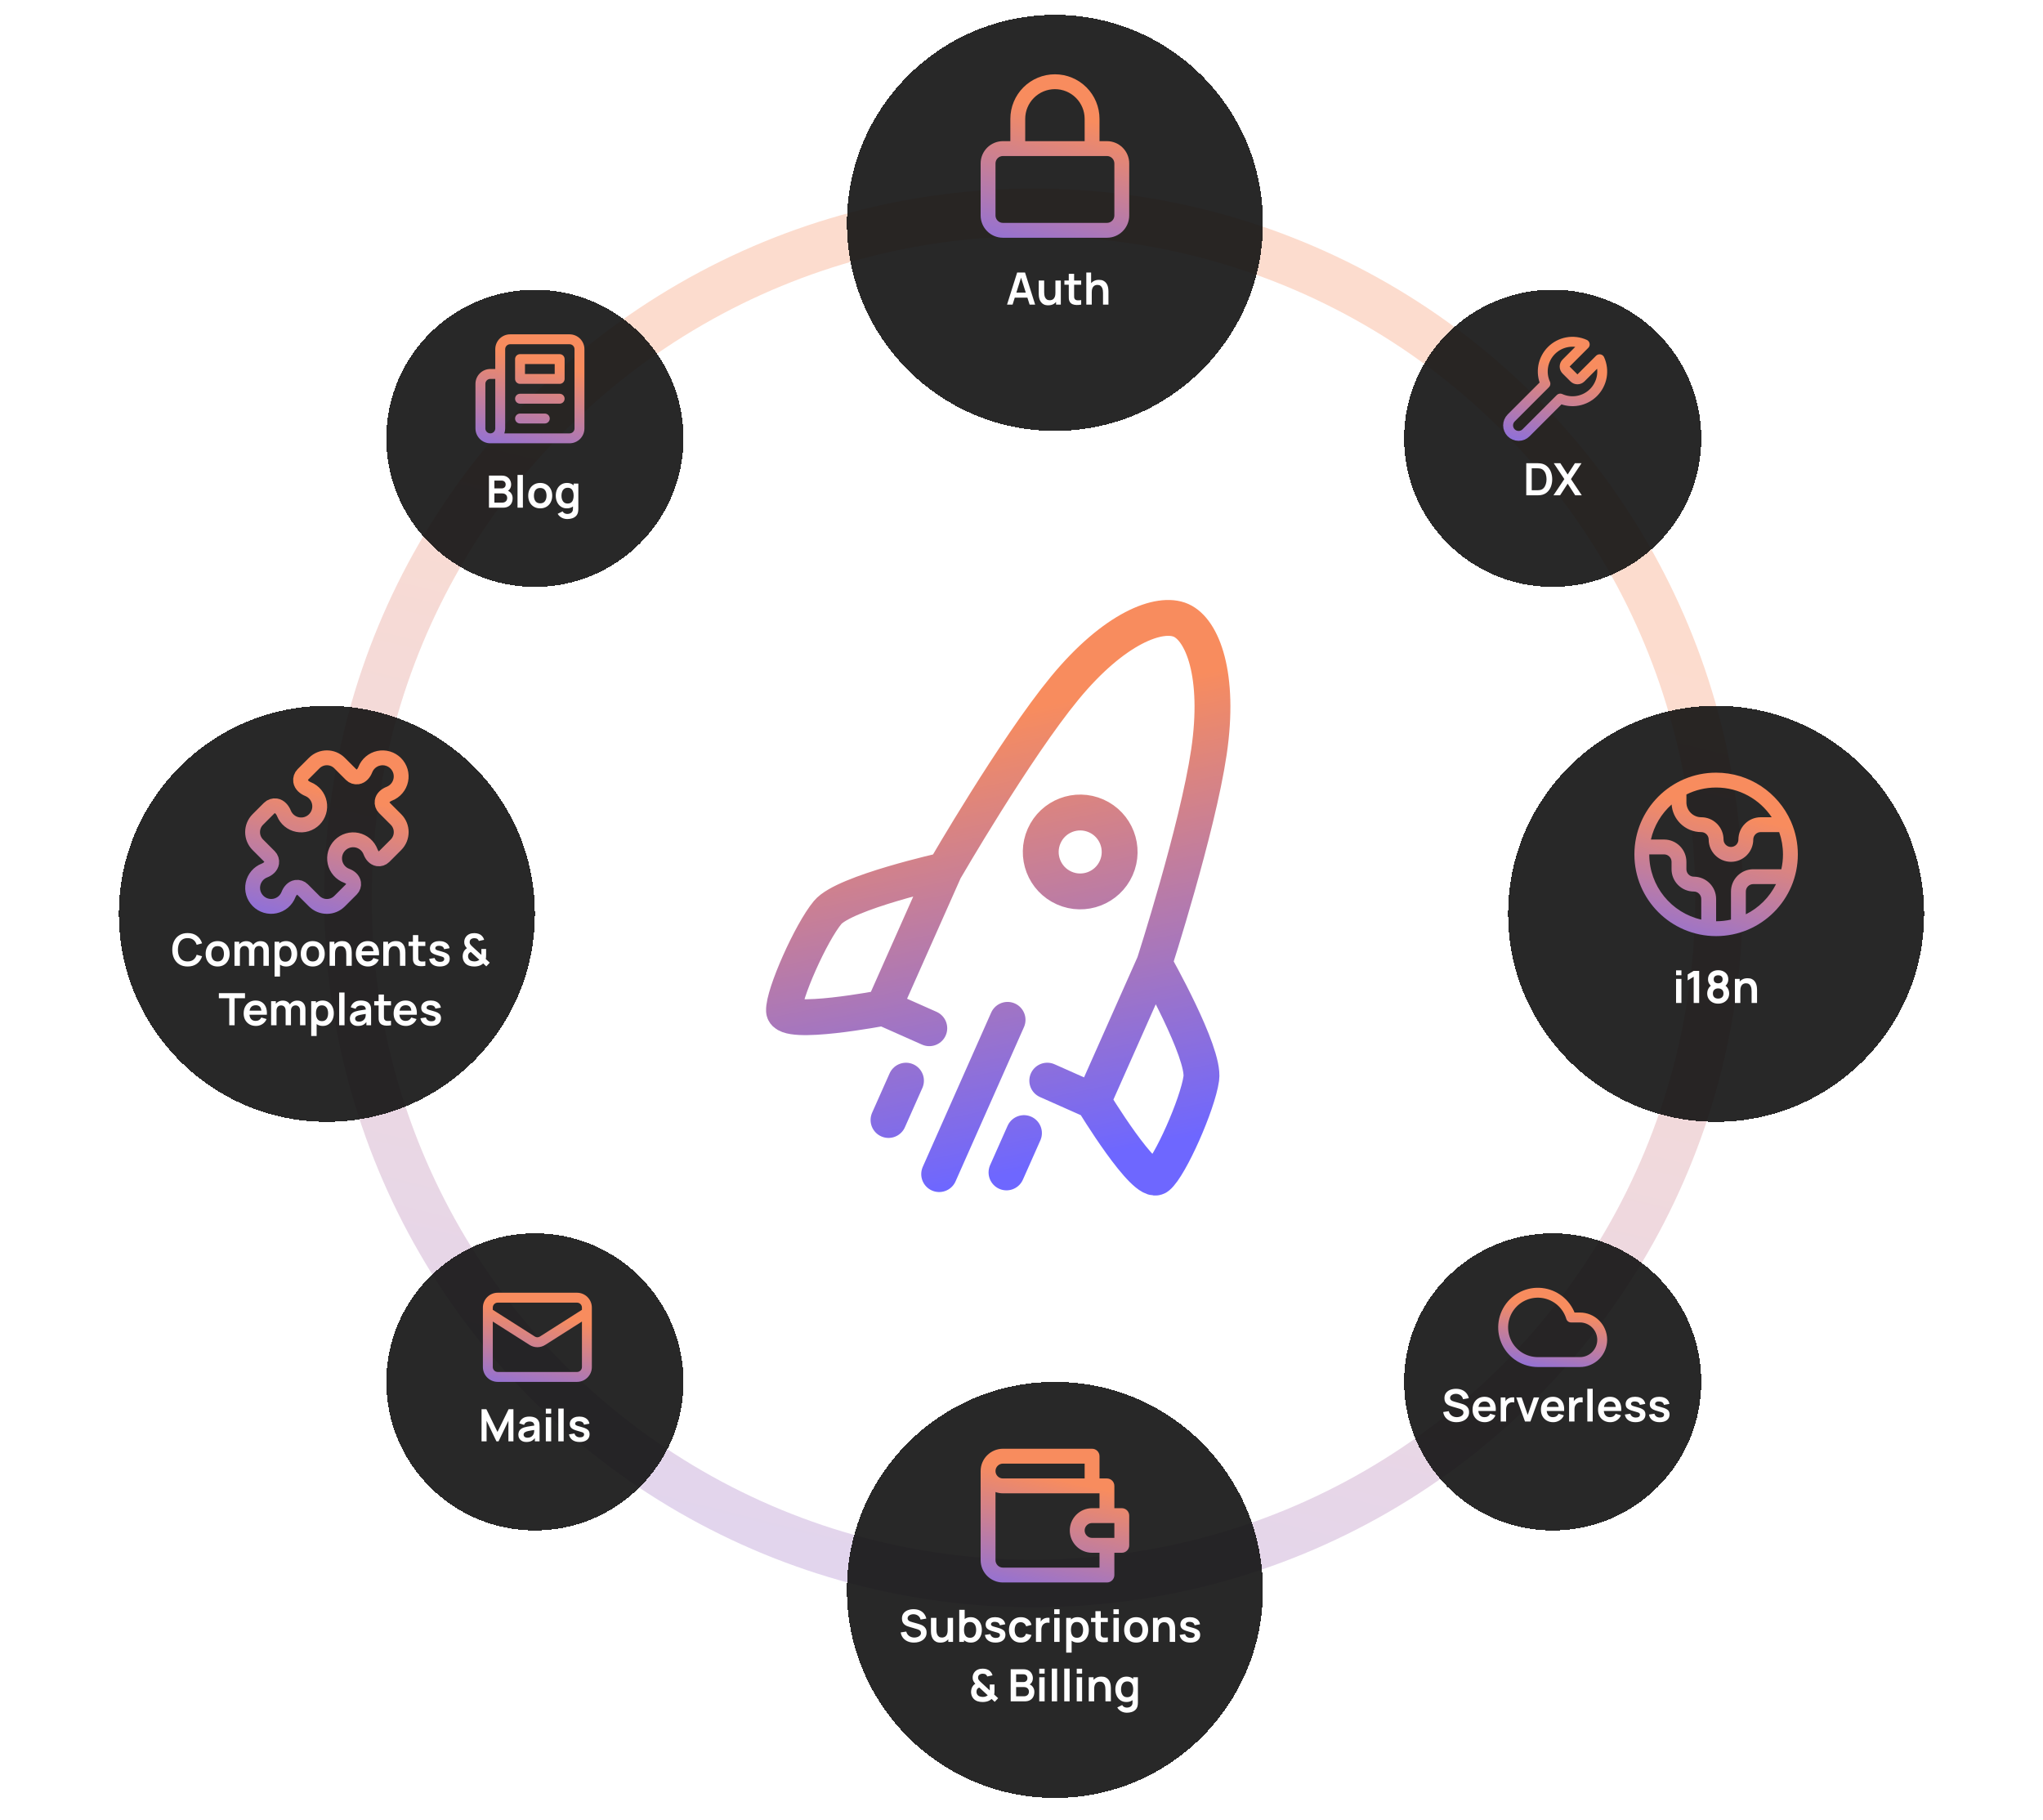
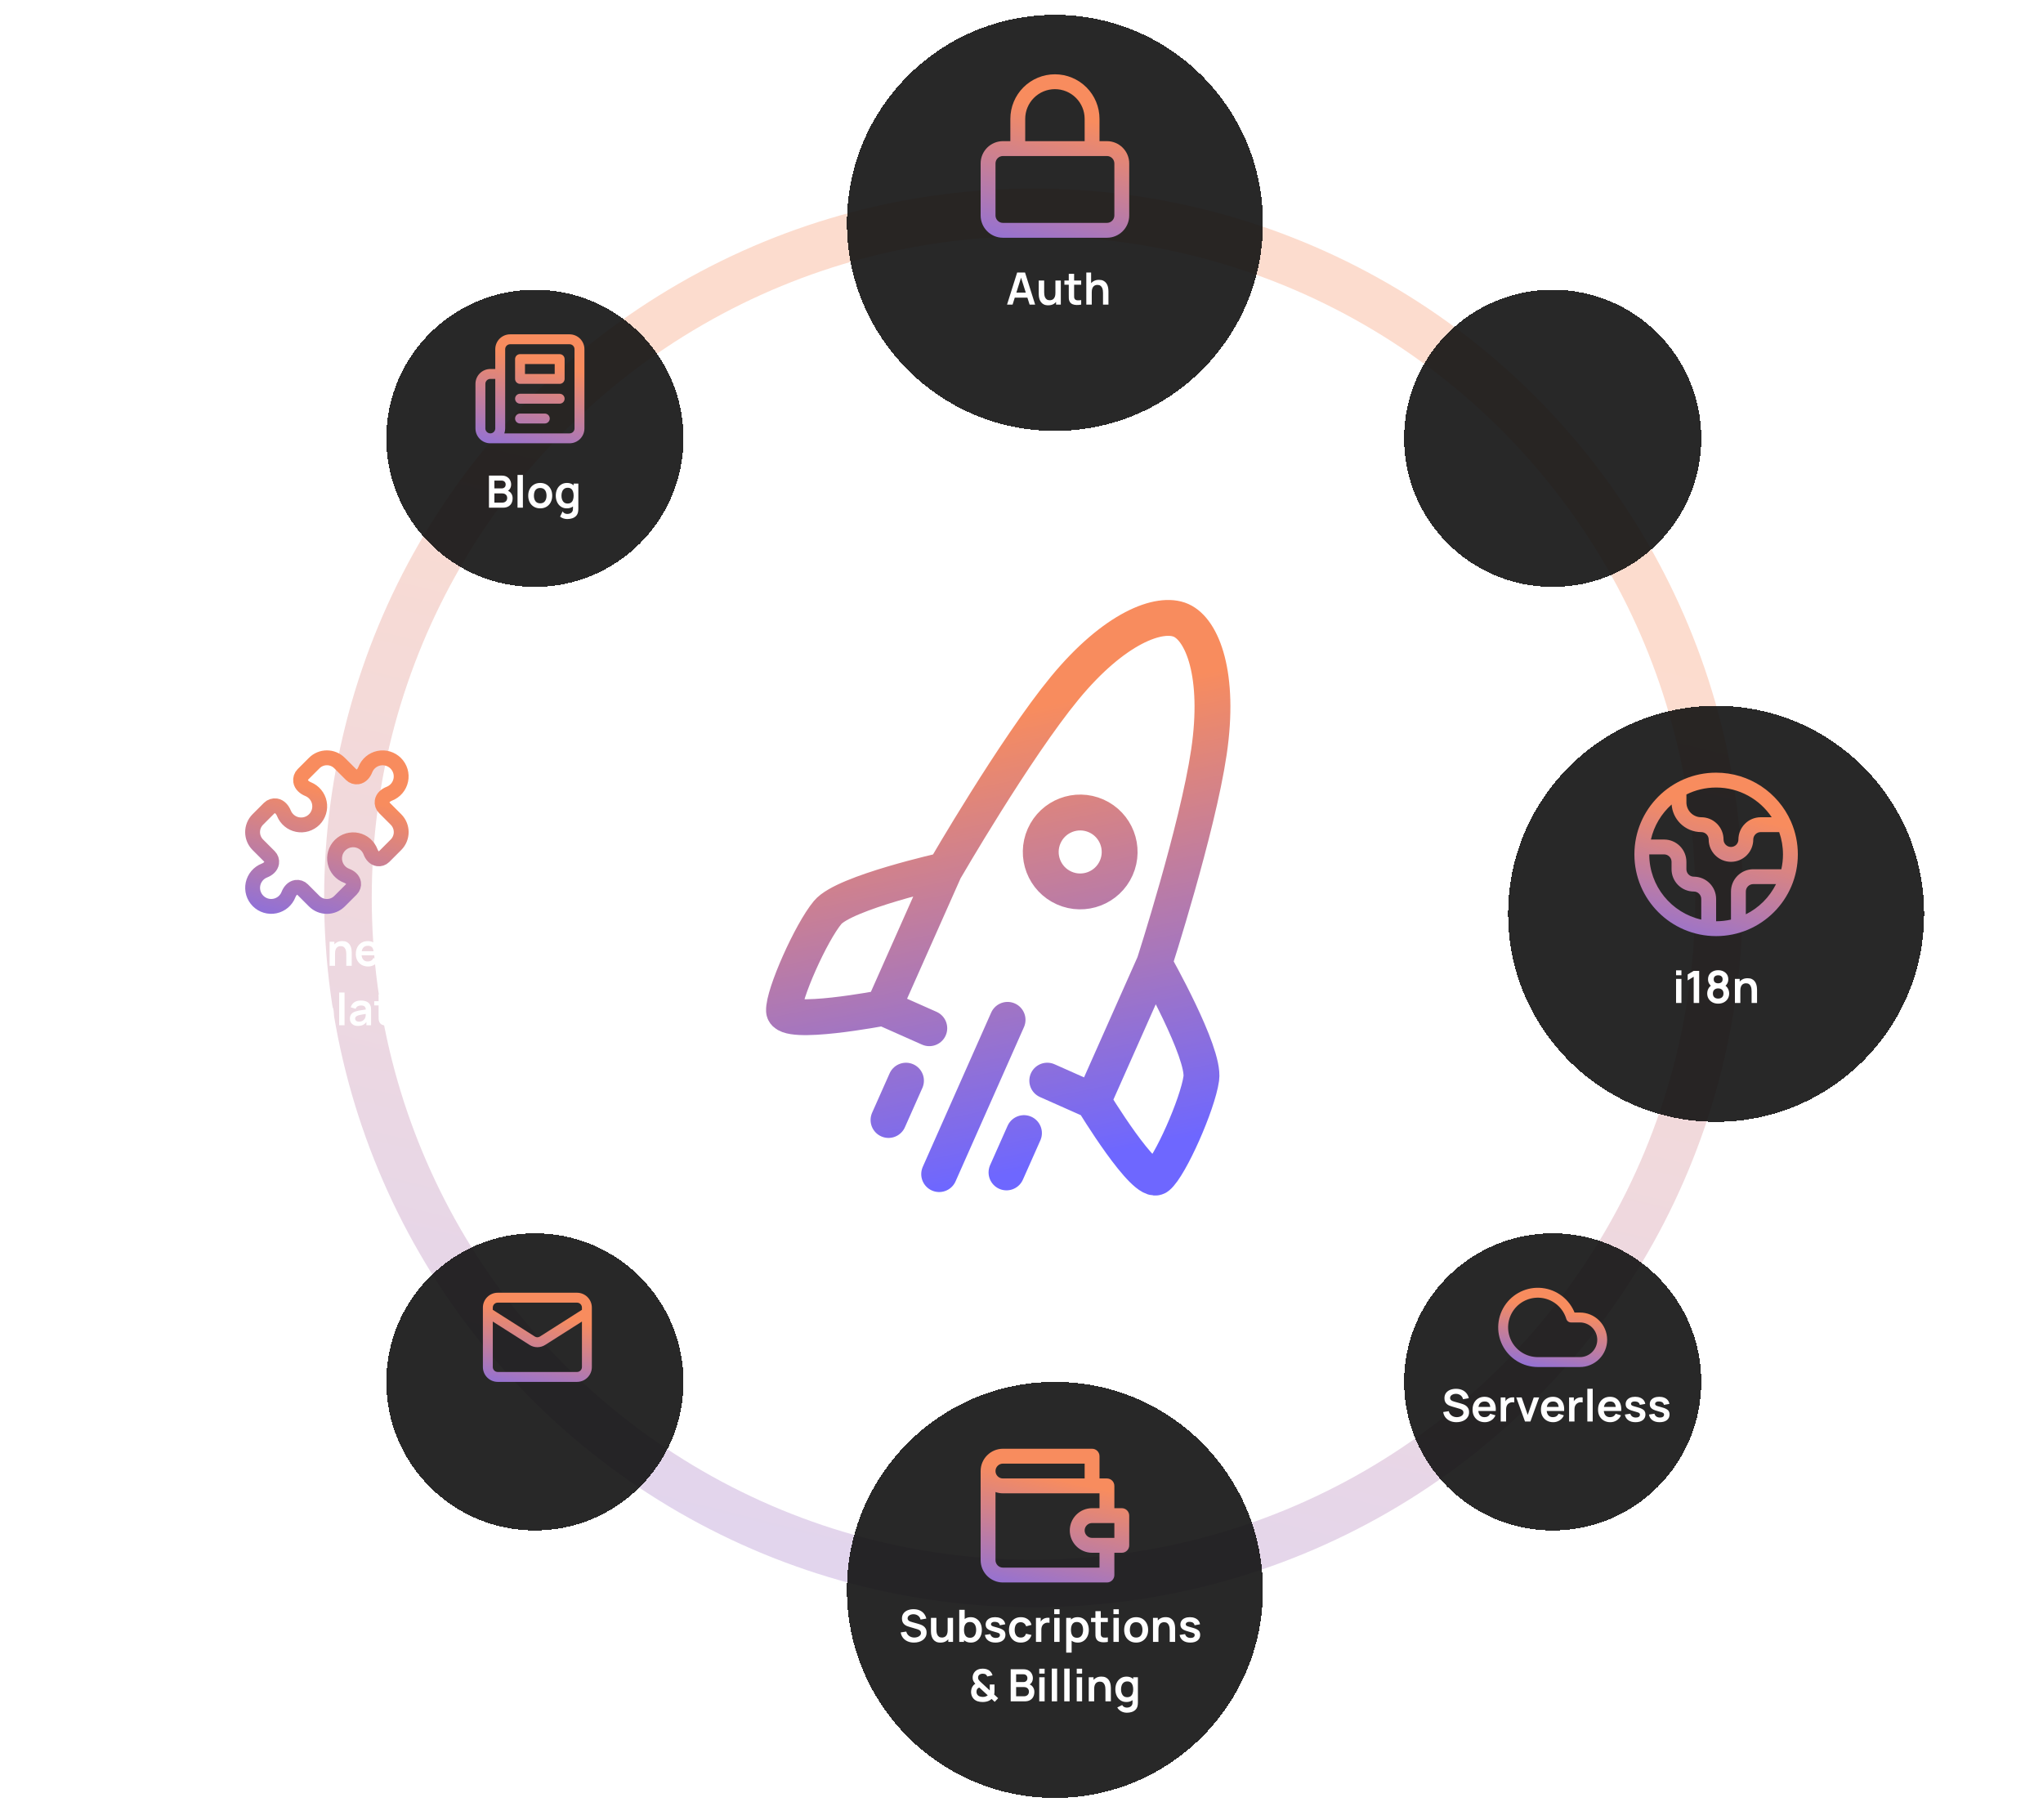
<svg xmlns="http://www.w3.org/2000/svg" width="275" height="245" viewBox="0 0 275 245" fill="none">
  <path d="M135.625 137.27L126.417 158.034M137.832 152.513L135.48 157.806M121.951 145.456L119.599 150.75M125.088 138.398L118.912 135.654M118.912 135.654C118.912 135.654 105.63 138.204 105.531 136.047C105.433 133.891 109.157 125.509 111.412 122.813C113.666 120.117 127.144 117.126 127.144 117.126M118.912 135.654L127.144 117.126M127.144 117.126C127.144 117.126 136.627 100.739 143.316 92.618C150.006 84.498 156.11 82.227 158.977 83.501C161.844 84.775 164.269 90.835 162.726 101.243C161.183 111.65 155.377 129.671 155.377 129.671M140.968 145.454L147.144 148.199M147.144 148.199C147.144 148.199 154.154 159.765 155.821 158.392C157.487 157.02 161.211 148.638 161.701 145.158C162.191 141.678 155.377 129.671 155.377 129.671M147.144 148.199L155.377 129.671M150.254 116.83C149.063 119.51 145.925 120.717 143.245 119.526C140.565 118.336 139.358 115.198 140.549 112.518C141.739 109.838 144.877 108.631 147.557 109.821C150.237 111.012 151.444 114.15 150.254 116.83Z" stroke="url(#paint0_linear_1007_108)" stroke-width="4.827" stroke-linecap="round" />
  <circle opacity="0.3" cx="139.112" cy="120.86" r="92.276" stroke="url(#paint1_linear_1007_108)" stroke-width="6.408" />
  <g filter="url(#filter0_d_1007_108)">
-     <circle cx="44" cy="121" r="28" fill="#111111" fill-opacity="0.9" shape-rendering="crispEdges" />
-   </g>
+     </g>
  <path d="M25.258 130.09C24.826 130.09 24.456 129.996 24.148 129.808C23.84 129.618 23.603 129.354 23.437 129.016C23.273 128.678 23.191 128.286 23.191 127.84C23.191 127.394 23.273 127.002 23.437 126.664C23.603 126.326 23.84 126.063 24.148 125.875C24.456 125.685 24.826 125.59 25.258 125.59C25.756 125.59 26.171 125.715 26.503 125.965C26.835 126.213 27.068 126.548 27.202 126.97L26.473 127.171C26.389 126.889 26.246 126.669 26.044 126.511C25.842 126.351 25.58 126.271 25.258 126.271C24.968 126.271 24.726 126.336 24.532 126.466C24.34 126.596 24.195 126.779 24.097 127.015C24.001 127.249 23.952 127.524 23.95 127.84C23.95 128.156 23.998 128.432 24.094 128.668C24.192 128.902 24.338 129.084 24.532 129.214C24.726 129.344 24.968 129.409 25.258 129.409C25.58 129.409 25.842 129.329 26.044 129.169C26.246 129.009 26.389 128.789 26.473 128.509L27.202 128.71C27.068 129.132 26.835 129.468 26.503 129.718C26.171 129.966 25.756 130.09 25.258 130.09ZM29.291 130.09C28.967 130.09 28.684 130.017 28.442 129.871C28.2 129.725 28.012 129.524 27.878 129.268C27.746 129.01 27.68 128.714 27.68 128.38C27.68 128.04 27.748 127.742 27.884 127.486C28.02 127.23 28.209 127.03 28.451 126.886C28.693 126.742 28.973 126.67 29.291 126.67C29.617 126.67 29.901 126.743 30.143 126.889C30.385 127.035 30.573 127.237 30.707 127.495C30.841 127.751 30.908 128.046 30.908 128.38C30.908 128.716 30.84 129.013 30.704 129.271C30.57 129.527 30.382 129.728 30.14 129.874C29.898 130.018 29.615 130.09 29.291 130.09ZM29.291 129.412C29.579 129.412 29.793 129.316 29.933 129.124C30.073 128.932 30.143 128.684 30.143 128.38C30.143 128.066 30.072 127.816 29.93 127.63C29.788 127.442 29.575 127.348 29.291 127.348C29.097 127.348 28.937 127.392 28.811 127.48C28.687 127.566 28.595 127.687 28.535 127.843C28.475 127.997 28.445 128.176 28.445 128.38C28.445 128.694 28.516 128.945 28.658 129.133C28.802 129.319 29.013 129.412 29.291 129.412ZM35.46 130V128.032C35.46 127.81 35.405 127.637 35.295 127.513C35.185 127.387 35.036 127.324 34.848 127.324C34.732 127.324 34.628 127.351 34.536 127.405C34.444 127.457 34.371 127.535 34.317 127.639C34.263 127.741 34.236 127.863 34.236 128.005L33.915 127.816C33.913 127.592 33.963 127.395 34.065 127.225C34.169 127.053 34.309 126.919 34.485 126.823C34.661 126.727 34.857 126.679 35.073 126.679C35.431 126.679 35.705 126.787 35.895 127.003C36.087 127.217 36.183 127.499 36.183 127.849V130H35.46ZM31.563 130V126.76H32.202V127.765H32.292V130H31.563ZM33.516 130V128.041C33.516 127.815 33.461 127.639 33.351 127.513C33.241 127.387 33.091 127.324 32.901 127.324C32.717 127.324 32.569 127.387 32.457 127.513C32.347 127.639 32.292 127.803 32.292 128.005L31.968 127.789C31.968 127.579 32.02 127.39 32.124 127.222C32.228 127.054 32.368 126.922 32.544 126.826C32.722 126.728 32.921 126.679 33.141 126.679C33.383 126.679 33.585 126.731 33.747 126.835C33.911 126.937 34.033 127.077 34.113 127.255C34.195 127.431 34.236 127.63 34.236 127.852V130H33.516ZM38.523 130.09C38.207 130.09 37.942 130.015 37.728 129.865C37.514 129.715 37.353 129.511 37.245 129.253C37.137 128.993 37.083 128.702 37.083 128.38C37.083 128.054 37.137 127.762 37.245 127.504C37.353 127.246 37.511 127.043 37.719 126.895C37.929 126.745 38.188 126.67 38.496 126.67C38.802 126.67 39.067 126.745 39.291 126.895C39.517 127.043 39.692 127.246 39.816 127.504C39.94 127.76 40.002 128.052 40.002 128.38C40.002 128.704 39.941 128.995 39.819 129.253C39.697 129.511 39.525 129.715 39.303 129.865C39.081 130.015 38.821 130.09 38.523 130.09ZM36.96 131.44V126.76H37.599V129.034H37.689V131.44H36.96ZM38.412 129.442C38.6 129.442 38.755 129.395 38.877 129.301C38.999 129.207 39.089 129.08 39.147 128.92C39.207 128.758 39.237 128.578 39.237 128.38C39.237 128.184 39.207 128.006 39.147 127.846C39.087 127.684 38.994 127.556 38.868 127.462C38.742 127.366 38.582 127.318 38.388 127.318C38.204 127.318 38.054 127.363 37.938 127.453C37.822 127.541 37.736 127.665 37.68 127.825C37.626 127.983 37.599 128.168 37.599 128.38C37.599 128.59 37.626 128.775 37.68 128.935C37.736 129.095 37.823 129.22 37.941 129.31C38.061 129.398 38.218 129.442 38.412 129.442ZM42.094 130.09C41.77 130.09 41.487 130.017 41.245 129.871C41.003 129.725 40.815 129.524 40.681 129.268C40.549 129.01 40.483 128.714 40.483 128.38C40.483 128.04 40.551 127.742 40.687 127.486C40.823 127.23 41.012 127.03 41.254 126.886C41.496 126.742 41.776 126.67 42.094 126.67C42.42 126.67 42.704 126.743 42.946 126.889C43.188 127.035 43.376 127.237 43.51 127.495C43.644 127.751 43.711 128.046 43.711 128.38C43.711 128.716 43.643 129.013 43.507 129.271C43.373 129.527 43.185 129.728 42.943 129.874C42.701 130.018 42.418 130.09 42.094 130.09ZM42.094 129.412C42.382 129.412 42.596 129.316 42.736 129.124C42.876 128.932 42.946 128.684 42.946 128.38C42.946 128.066 42.875 127.816 42.733 127.63C42.591 127.442 42.378 127.348 42.094 127.348C41.9 127.348 41.74 127.392 41.614 127.48C41.49 127.566 41.398 127.687 41.338 127.843C41.278 127.997 41.248 128.176 41.248 128.38C41.248 128.694 41.319 128.945 41.461 129.133C41.605 129.319 41.816 129.412 42.094 129.412ZM46.613 130V128.44C46.613 128.338 46.606 128.225 46.592 128.101C46.578 127.977 46.545 127.858 46.493 127.744C46.443 127.628 46.367 127.533 46.265 127.459C46.165 127.385 46.029 127.348 45.857 127.348C45.765 127.348 45.674 127.363 45.584 127.393C45.494 127.423 45.412 127.475 45.338 127.549C45.266 127.621 45.208 127.721 45.164 127.849C45.12 127.975 45.098 128.137 45.098 128.335L44.669 128.152C44.669 127.876 44.722 127.626 44.828 127.402C44.936 127.178 45.094 127 45.302 126.868C45.51 126.734 45.766 126.667 46.07 126.667C46.31 126.667 46.508 126.707 46.664 126.787C46.82 126.867 46.944 126.969 47.036 127.093C47.128 127.217 47.196 127.349 47.24 127.489C47.284 127.629 47.312 127.762 47.324 127.888C47.338 128.012 47.345 128.113 47.345 128.191V130H46.613ZM44.366 130V126.76H45.011V127.765H45.098V130H44.366ZM49.548 130.09C49.22 130.09 48.932 130.019 48.684 129.877C48.436 129.735 48.242 129.538 48.102 129.286C47.964 129.034 47.895 128.744 47.895 128.416C47.895 128.062 47.963 127.755 48.099 127.495C48.235 127.233 48.424 127.03 48.666 126.886C48.908 126.742 49.188 126.67 49.506 126.67C49.842 126.67 50.127 126.749 50.361 126.907C50.597 127.063 50.772 127.284 50.886 127.57C51 127.856 51.043 128.193 51.015 128.581H50.298V128.317C50.296 127.965 50.234 127.708 50.112 127.546C49.99 127.384 49.798 127.303 49.536 127.303C49.24 127.303 49.02 127.395 48.876 127.579C48.732 127.761 48.66 128.028 48.66 128.38C48.66 128.708 48.732 128.962 48.876 129.142C49.02 129.322 49.23 129.412 49.506 129.412C49.684 129.412 49.837 129.373 49.965 129.295C50.095 129.215 50.195 129.1 50.265 128.95L50.979 129.166C50.855 129.458 50.663 129.685 50.403 129.847C50.145 130.009 49.86 130.09 49.548 130.09ZM48.432 128.581V128.035H50.661V128.581H48.432ZM53.838 130V128.44C53.838 128.338 53.831 128.225 53.817 128.101C53.803 127.977 53.77 127.858 53.718 127.744C53.668 127.628 53.592 127.533 53.49 127.459C53.39 127.385 53.254 127.348 53.082 127.348C52.99 127.348 52.899 127.363 52.809 127.393C52.719 127.423 52.637 127.475 52.563 127.549C52.491 127.621 52.433 127.721 52.389 127.849C52.345 127.975 52.323 128.137 52.323 128.335L51.894 128.152C51.894 127.876 51.947 127.626 52.053 127.402C52.161 127.178 52.319 127 52.527 126.868C52.735 126.734 52.991 126.667 53.295 126.667C53.535 126.667 53.733 126.707 53.889 126.787C54.045 126.867 54.169 126.969 54.261 127.093C54.353 127.217 54.421 127.349 54.465 127.489C54.509 127.629 54.537 127.762 54.549 127.888C54.563 128.012 54.57 128.113 54.57 128.191V130H53.838ZM51.591 130V126.76H52.236V127.765H52.323V130H51.591ZM57.252 130C57.038 130.04 56.828 130.057 56.622 130.051C56.418 130.047 56.235 130.01 56.073 129.94C55.911 129.868 55.788 129.755 55.704 129.601C55.63 129.461 55.591 129.318 55.587 129.172C55.583 129.026 55.581 128.861 55.581 128.677V125.86H56.301V128.635C56.301 128.765 56.302 128.879 56.304 128.977C56.308 129.075 56.329 129.155 56.367 129.217C56.439 129.337 56.554 129.404 56.712 129.418C56.87 129.432 57.05 129.424 57.252 129.394V130ZM54.993 127.327V126.76H57.252V127.327H54.993ZM59.199 130.09C58.799 130.09 58.474 130 58.224 129.82C57.974 129.64 57.822 129.387 57.768 129.061L58.506 128.947C58.544 129.107 58.628 129.233 58.758 129.325C58.888 129.417 59.052 129.463 59.25 129.463C59.424 129.463 59.558 129.429 59.652 129.361C59.748 129.291 59.796 129.196 59.796 129.076C59.796 129.002 59.778 128.943 59.742 128.899C59.708 128.853 59.632 128.809 59.514 128.767C59.396 128.725 59.215 128.672 58.971 128.608C58.699 128.536 58.483 128.459 58.323 128.377C58.163 128.293 58.048 128.194 57.978 128.08C57.908 127.966 57.873 127.828 57.873 127.666C57.873 127.464 57.926 127.288 58.032 127.138C58.138 126.988 58.286 126.873 58.476 126.793C58.666 126.711 58.89 126.67 59.148 126.67C59.4 126.67 59.623 126.709 59.817 126.787C60.013 126.865 60.171 126.976 60.291 127.12C60.411 127.264 60.485 127.433 60.513 127.627L59.775 127.759C59.757 127.621 59.694 127.512 59.586 127.432C59.48 127.352 59.338 127.307 59.16 127.297C58.99 127.287 58.853 127.313 58.749 127.375C58.645 127.435 58.593 127.52 58.593 127.63C58.593 127.692 58.614 127.745 58.656 127.789C58.698 127.833 58.782 127.877 58.908 127.921C59.036 127.965 59.226 128.019 59.478 128.083C59.736 128.149 59.942 128.225 60.096 128.311C60.252 128.395 60.364 128.496 60.432 128.614C60.502 128.732 60.537 128.875 60.537 129.043C60.537 129.369 60.418 129.625 60.18 129.811C59.944 129.997 59.617 130.09 59.199 130.09ZM63.827 130.09C63.587 130.09 63.36 130.055 63.146 129.985C62.934 129.913 62.757 129.8 62.615 129.646C62.501 129.52 62.417 129.383 62.363 129.235C62.311 129.085 62.282 128.925 62.276 128.755C62.276 128.589 62.3 128.428 62.348 128.272C62.398 128.116 62.474 127.978 62.576 127.858C62.616 127.81 62.659 127.768 62.705 127.732C62.753 127.694 62.801 127.66 62.849 127.63C62.731 127.498 62.641 127.37 62.579 127.246C62.519 127.122 62.489 126.976 62.489 126.808C62.489 126.556 62.557 126.33 62.693 126.13C62.829 125.93 63.014 125.786 63.248 125.698C63.35 125.66 63.453 125.634 63.557 125.62C63.663 125.606 63.766 125.599 63.866 125.599C64.054 125.599 64.235 125.628 64.409 125.686C64.583 125.742 64.731 125.834 64.853 125.962C64.931 126.036 64.996 126.12 65.048 126.214C65.1 126.306 65.139 126.401 65.165 126.499L64.451 126.652C64.423 126.562 64.374 126.485 64.304 126.421C64.244 126.363 64.173 126.325 64.091 126.307C64.009 126.287 63.928 126.277 63.848 126.277C63.72 126.277 63.607 126.3 63.509 126.346C63.411 126.392 63.338 126.454 63.29 126.532C63.244 126.61 63.221 126.705 63.221 126.817C63.221 126.917 63.239 126.997 63.275 127.057C63.313 127.117 63.359 127.178 63.413 127.24C63.449 127.28 63.493 127.324 63.545 127.372C63.597 127.42 63.651 127.47 63.707 127.522L64.793 128.527C64.795 128.487 64.796 128.444 64.796 128.398C64.796 128.35 64.796 128.305 64.796 128.263V127.735H65.432V128.518C65.432 128.626 65.429 128.731 65.423 128.833C65.417 128.933 65.405 129.016 65.387 129.082L65.924 129.574L65.459 130.069L65.042 129.673C64.94 129.769 64.828 129.847 64.706 129.907C64.584 129.967 64.461 130.01 64.337 130.036C64.247 130.058 64.161 130.072 64.079 130.078C63.997 130.086 63.913 130.09 63.827 130.09ZM63.857 129.403C63.919 129.403 63.977 129.4 64.031 129.394C64.087 129.388 64.141 129.376 64.193 129.358C64.267 129.336 64.33 129.31 64.382 129.28C64.436 129.25 64.483 129.219 64.523 129.187L63.38 128.137C63.326 128.157 63.277 128.183 63.233 128.215C63.191 128.245 63.155 128.279 63.125 128.317C63.087 128.367 63.057 128.426 63.035 128.494C63.015 128.56 63.005 128.633 63.005 128.713C63.007 128.805 63.022 128.887 63.05 128.959C63.078 129.029 63.115 129.092 63.161 129.148C63.233 129.24 63.336 129.306 63.47 129.346C63.604 129.384 63.733 129.403 63.857 129.403ZM30.858 138V134.358H29.46V133.68H32.979V134.358H31.581V138H30.858ZM34.452 138.09C34.124 138.09 33.836 138.019 33.588 137.877C33.34 137.735 33.146 137.538 33.006 137.286C32.868 137.034 32.799 136.744 32.799 136.416C32.799 136.062 32.867 135.755 33.003 135.495C33.139 135.233 33.328 135.03 33.57 134.886C33.812 134.742 34.092 134.67 34.41 134.67C34.746 134.67 35.031 134.749 35.265 134.907C35.501 135.063 35.676 135.284 35.79 135.57C35.904 135.856 35.947 136.193 35.919 136.581H35.202V136.317C35.2 135.965 35.138 135.708 35.016 135.546C34.894 135.384 34.702 135.303 34.44 135.303C34.144 135.303 33.924 135.395 33.78 135.579C33.636 135.761 33.564 136.028 33.564 136.38C33.564 136.708 33.636 136.962 33.78 137.142C33.924 137.322 34.134 137.412 34.41 137.412C34.588 137.412 34.741 137.373 34.869 137.295C34.999 137.215 35.099 137.1 35.169 136.95L35.883 137.166C35.759 137.458 35.567 137.685 35.307 137.847C35.049 138.009 34.764 138.09 34.452 138.09ZM33.336 136.581V136.035H35.565V136.581H33.336ZM40.391 138V136.032C40.391 135.81 40.336 135.637 40.226 135.513C40.116 135.387 39.967 135.324 39.779 135.324C39.663 135.324 39.559 135.351 39.467 135.405C39.375 135.457 39.302 135.535 39.248 135.639C39.194 135.741 39.167 135.863 39.167 136.005L38.846 135.816C38.844 135.592 38.894 135.395 38.996 135.225C39.1 135.053 39.24 134.919 39.416 134.823C39.592 134.727 39.788 134.679 40.004 134.679C40.362 134.679 40.636 134.787 40.826 135.003C41.018 135.217 41.114 135.499 41.114 135.849V138H40.391ZM36.494 138V134.76H37.133V135.765H37.223V138H36.494ZM38.447 138V136.041C38.447 135.815 38.392 135.639 38.282 135.513C38.172 135.387 38.022 135.324 37.832 135.324C37.648 135.324 37.5 135.387 37.388 135.513C37.278 135.639 37.223 135.803 37.223 136.005L36.899 135.789C36.899 135.579 36.951 135.39 37.055 135.222C37.159 135.054 37.299 134.922 37.475 134.826C37.653 134.728 37.852 134.679 38.072 134.679C38.314 134.679 38.516 134.731 38.678 134.835C38.842 134.937 38.964 135.077 39.044 135.255C39.126 135.431 39.167 135.63 39.167 135.852V138H38.447ZM43.454 138.09C43.138 138.09 42.873 138.015 42.659 137.865C42.445 137.715 42.284 137.511 42.176 137.253C42.068 136.993 42.014 136.702 42.014 136.38C42.014 136.054 42.068 135.762 42.176 135.504C42.284 135.246 42.442 135.043 42.65 134.895C42.86 134.745 43.119 134.67 43.427 134.67C43.733 134.67 43.998 134.745 44.222 134.895C44.448 135.043 44.623 135.246 44.747 135.504C44.871 135.76 44.933 136.052 44.933 136.38C44.933 136.704 44.872 136.995 44.75 137.253C44.628 137.511 44.456 137.715 44.234 137.865C44.012 138.015 43.752 138.09 43.454 138.09ZM41.891 139.44V134.76H42.53V137.034H42.62V139.44H41.891ZM43.343 137.442C43.531 137.442 43.686 137.395 43.808 137.301C43.93 137.207 44.02 137.08 44.078 136.92C44.138 136.758 44.168 136.578 44.168 136.38C44.168 136.184 44.138 136.006 44.078 135.846C44.018 135.684 43.925 135.556 43.799 135.462C43.673 135.366 43.513 135.318 43.319 135.318C43.135 135.318 42.985 135.363 42.869 135.453C42.753 135.541 42.667 135.665 42.611 135.825C42.557 135.983 42.53 136.168 42.53 136.38C42.53 136.59 42.557 136.775 42.611 136.935C42.667 137.095 42.754 137.22 42.872 137.31C42.992 137.398 43.149 137.442 43.343 137.442ZM45.654 138V133.59H46.377V138H45.654ZM48.181 138.09C47.947 138.09 47.749 138.046 47.587 137.958C47.425 137.868 47.303 137.749 47.218 137.601C47.136 137.453 47.096 137.29 47.096 137.112C47.096 136.956 47.121 136.816 47.173 136.692C47.225 136.566 47.306 136.458 47.413 136.368C47.522 136.276 47.661 136.201 47.834 136.143C47.964 136.101 48.115 136.063 48.289 136.029C48.465 135.995 48.656 135.964 48.859 135.936C49.066 135.906 49.281 135.874 49.505 135.84L49.246 135.987C49.248 135.763 49.199 135.598 49.096 135.492C48.995 135.386 48.822 135.333 48.581 135.333C48.434 135.333 48.294 135.367 48.157 135.435C48.022 135.503 47.926 135.62 47.873 135.786L47.212 135.579C47.292 135.305 47.444 135.085 47.669 134.919C47.895 134.753 48.199 134.67 48.581 134.67C48.868 134.67 49.121 134.717 49.34 134.811C49.559 134.905 49.722 135.059 49.828 135.273C49.886 135.387 49.922 135.504 49.934 135.624C49.946 135.742 49.952 135.871 49.952 136.011V138H49.319V137.298L49.423 137.412C49.278 137.646 49.106 137.818 48.91 137.928C48.717 138.036 48.474 138.09 48.181 138.09ZM48.325 137.514C48.489 137.514 48.63 137.485 48.745 137.427C48.861 137.369 48.953 137.298 49.022 137.214C49.092 137.13 49.139 137.051 49.163 136.977C49.2 136.885 49.221 136.78 49.225 136.662C49.231 136.542 49.234 136.445 49.234 136.371L49.456 136.437C49.239 136.471 49.051 136.501 48.895 136.527C48.739 136.553 48.605 136.578 48.493 136.602C48.382 136.624 48.282 136.649 48.197 136.677C48.112 136.707 48.041 136.742 47.983 136.782C47.925 136.822 47.88 136.868 47.849 136.92C47.819 136.972 47.803 137.033 47.803 137.103C47.803 137.183 47.824 137.254 47.864 137.316C47.904 137.376 47.962 137.424 48.038 137.46C48.115 137.496 48.212 137.514 48.325 137.514ZM52.632 138C52.417 138.04 52.208 138.057 52.002 138.051C51.797 138.047 51.614 138.01 51.453 137.94C51.291 137.868 51.167 137.755 51.084 137.601C51.01 137.461 50.971 137.318 50.967 137.172C50.962 137.026 50.961 136.861 50.961 136.677V133.86H51.681V136.635C51.681 136.765 51.681 136.879 51.684 136.977C51.688 137.075 51.709 137.155 51.746 137.217C51.819 137.337 51.934 137.404 52.092 137.418C52.249 137.432 52.429 137.424 52.632 137.394V138ZM50.373 135.327V134.76H52.632V135.327H50.373ZM54.637 138.09C54.309 138.09 54.021 138.019 53.773 137.877C53.525 137.735 53.331 137.538 53.191 137.286C53.053 137.034 52.984 136.744 52.984 136.416C52.984 136.062 53.052 135.755 53.188 135.495C53.324 135.233 53.513 135.03 53.755 134.886C53.997 134.742 54.277 134.67 54.595 134.67C54.931 134.67 55.216 134.749 55.45 134.907C55.686 135.063 55.861 135.284 55.975 135.57C56.089 135.856 56.132 136.193 56.104 136.581H55.387V136.317C55.385 135.965 55.323 135.708 55.201 135.546C55.079 135.384 54.887 135.303 54.625 135.303C54.329 135.303 54.109 135.395 53.965 135.579C53.821 135.761 53.749 136.028 53.749 136.38C53.749 136.708 53.821 136.962 53.965 137.142C54.109 137.322 54.319 137.412 54.595 137.412C54.773 137.412 54.926 137.373 55.054 137.295C55.184 137.215 55.284 137.1 55.354 136.95L56.068 137.166C55.944 137.458 55.752 137.685 55.492 137.847C55.234 138.009 54.949 138.09 54.637 138.09ZM53.521 136.581V136.035H55.75V136.581H53.521ZM58.025 138.09C57.624 138.09 57.3 138 57.05 137.82C56.8 137.64 56.648 137.387 56.593 137.061L57.331 136.947C57.37 137.107 57.453 137.233 57.584 137.325C57.714 137.417 57.877 137.463 58.075 137.463C58.249 137.463 58.383 137.429 58.477 137.361C58.574 137.291 58.621 137.196 58.621 137.076C58.621 137.002 58.603 136.943 58.568 136.899C58.533 136.853 58.458 136.809 58.34 136.767C58.221 136.725 58.041 136.672 57.797 136.608C57.525 136.536 57.309 136.459 57.148 136.377C56.989 136.293 56.873 136.194 56.803 136.08C56.733 135.966 56.699 135.828 56.699 135.666C56.699 135.464 56.752 135.288 56.858 135.138C56.964 134.988 57.111 134.873 57.301 134.793C57.492 134.711 57.715 134.67 57.974 134.67C58.225 134.67 58.449 134.709 58.642 134.787C58.839 134.865 58.996 134.976 59.117 135.12C59.236 135.264 59.31 135.433 59.339 135.627L58.6 135.759C58.583 135.621 58.52 135.512 58.411 135.432C58.306 135.352 58.163 135.307 57.986 135.297C57.816 135.287 57.678 135.313 57.575 135.375C57.471 135.435 57.419 135.52 57.419 135.63C57.419 135.692 57.44 135.745 57.481 135.789C57.523 135.833 57.608 135.877 57.733 135.921C57.861 135.965 58.051 136.019 58.303 136.083C58.562 136.149 58.767 136.225 58.922 136.311C59.078 136.395 59.19 136.496 59.258 136.614C59.328 136.732 59.362 136.875 59.362 137.043C59.362 137.369 59.243 137.625 59.005 137.811C58.77 137.997 58.443 138.09 58.025 138.09Z" fill="white" />
  <path d="M51.441 107.852C51.392 108.174 51.5 108.5 51.73 108.73L53.298 110.298C53.768 110.768 54.004 111.385 54.004 112.002C54.004 112.619 53.769 113.235 53.298 113.706L51.687 115.317C51.579 115.425 51.447 115.506 51.301 115.554C51.156 115.602 51.001 115.616 50.85 115.593C50.38 115.523 50.048 115.113 49.882 114.668C49.736 114.275 49.494 113.925 49.178 113.649C48.861 113.374 48.481 113.183 48.071 113.093C47.661 113.004 47.236 113.019 46.834 113.137C46.431 113.255 46.065 113.472 45.768 113.768C45.472 114.065 45.255 114.431 45.137 114.833C45.019 115.236 45.004 115.661 45.093 116.071C45.183 116.481 45.374 116.861 45.649 117.178C45.925 117.494 46.275 117.736 46.668 117.882C47.114 118.048 47.523 118.379 47.593 118.85C47.616 119.001 47.602 119.156 47.554 119.301C47.507 119.447 47.425 119.579 47.317 119.687L45.707 121.297C45.483 121.521 45.218 121.699 44.925 121.821C44.633 121.942 44.319 122.004 44.002 122.004C43.685 122.004 43.372 121.942 43.08 121.821C42.787 121.7 42.522 121.522 42.298 121.298L40.73 119.73C40.617 119.616 40.478 119.531 40.326 119.481C40.174 119.43 40.012 119.416 39.853 119.44C39.36 119.514 39.013 119.944 38.833 120.408C38.682 120.795 38.437 121.139 38.12 121.408C37.803 121.676 37.424 121.862 37.017 121.947C36.611 122.033 36.189 122.015 35.791 121.897C35.392 121.778 35.03 121.562 34.736 121.268C34.442 120.974 34.226 120.612 34.107 120.213C33.989 119.815 33.971 119.394 34.057 118.987C34.142 118.58 34.328 118.201 34.596 117.884C34.865 117.567 35.209 117.322 35.596 117.171C36.06 116.991 36.49 116.644 36.563 116.151C36.587 115.992 36.573 115.83 36.523 115.678C36.472 115.526 36.387 115.387 36.274 115.274L34.706 113.706C34.482 113.483 34.304 113.217 34.183 112.924C34.062 112.632 34 112.319 34 112.002C34 111.385 34.236 110.768 34.706 110.298L36.232 108.772C36.472 108.532 36.813 108.419 37.149 108.469C37.664 108.546 38.026 108.997 38.222 109.479C38.378 109.861 38.625 110.198 38.943 110.461C39.261 110.724 39.638 110.904 40.042 110.985C40.447 111.067 40.865 111.047 41.259 110.928C41.654 110.809 42.013 110.594 42.305 110.303C42.596 110.011 42.811 109.652 42.93 109.257C43.049 108.863 43.069 108.445 42.987 108.04C42.906 107.636 42.726 107.259 42.463 106.941C42.2 106.623 41.863 106.376 41.481 106.22C40.999 106.024 40.548 105.662 40.471 105.147C40.421 104.811 40.533 104.471 40.774 104.23L42.299 102.705C42.523 102.481 42.788 102.304 43.08 102.183C43.372 102.062 43.686 102 44.002 102C44.619 102 45.236 102.236 45.706 102.706L47.274 104.274C47.504 104.504 47.83 104.612 48.151 104.564C48.644 104.49 48.991 104.06 49.171 103.596C49.322 103.209 49.567 102.865 49.884 102.596C50.201 102.328 50.58 102.142 50.987 102.057C51.394 101.971 51.815 101.989 52.214 102.107C52.612 102.226 52.974 102.442 53.268 102.736C53.562 103.03 53.778 103.392 53.897 103.791C54.015 104.189 54.032 104.61 53.947 105.017C53.862 105.424 53.676 105.803 53.407 106.12C53.139 106.437 52.795 106.682 52.408 106.833C51.944 107.013 51.514 107.359 51.441 107.852Z" stroke="url(#paint2_linear_1007_108)" stroke-width="2" stroke-linecap="round" stroke-linejoin="round" />
  <g filter="url(#filter1_d_1007_108)">
    <circle cx="142" cy="212" r="28" fill="#111111" fill-opacity="0.9" shape-rendering="crispEdges" />
  </g>
  <path fill-rule="evenodd" clip-rule="evenodd" d="M135 197C134.452 197 134 197.452 134 198C134 198.265 134.105 198.52 134.293 198.707C134.48 198.895 134.735 199 135 199H146V197H135ZM135 201C134.656 201 134.318 200.941 134 200.828V210C134 210.548 134.452 211 135 211H148V209H147C145.348 209 144 207.652 144 206C144 205.204 144.316 204.441 144.879 203.879C145.441 203.316 146.204 203 147 203H148V201H147H135ZM150 203V200C150 199.448 149.552 199 149 199H148V196C148 195.448 147.552 195 147 195H135C133.348 195 132 196.348 132 198V210C132 211.652 133.348 213 135 213H149C149.552 213 150 212.552 150 212V209H151C151.552 209 152 208.552 152 208V204C152 203.448 151.552 203 151 203H150ZM149 205H147C146.735 205 146.48 205.105 146.293 205.293C146.105 205.48 146 205.735 146 206C146 206.548 146.452 207 147 207H149H150V205H149Z" fill="url(#paint3_linear_1007_108)" />
  <path d="M123.028 221.09C122.712 221.09 122.427 221.035 122.173 220.925C121.921 220.815 121.713 220.658 121.549 220.454C121.387 220.248 121.284 220.004 121.24 219.722L121.99 219.608C122.054 219.864 122.185 220.062 122.383 220.202C122.583 220.342 122.813 220.412 123.073 220.412C123.227 220.412 123.372 220.388 123.508 220.34C123.644 220.292 123.754 220.222 123.838 220.13C123.924 220.038 123.967 219.925 123.967 219.791C123.967 219.731 123.957 219.676 123.937 219.626C123.917 219.574 123.887 219.528 123.847 219.488C123.809 219.448 123.759 219.412 123.697 219.38C123.637 219.346 123.567 219.317 123.487 219.293L122.371 218.963C122.275 218.935 122.171 218.898 122.059 218.852C121.949 218.804 121.844 218.739 121.744 218.657C121.646 218.573 121.565 218.467 121.501 218.339C121.439 218.209 121.408 218.049 121.408 217.859C121.408 217.581 121.478 217.348 121.618 217.16C121.76 216.97 121.95 216.828 122.188 216.734C122.428 216.64 122.694 216.594 122.986 216.596C123.282 216.598 123.546 216.649 123.778 216.749C124.01 216.847 124.204 216.99 124.36 217.178C124.516 217.366 124.626 217.593 124.69 217.859L123.913 217.994C123.881 217.842 123.819 217.713 123.727 217.607C123.637 217.499 123.526 217.417 123.394 217.361C123.264 217.305 123.125 217.275 122.977 217.271C122.833 217.269 122.699 217.291 122.575 217.337C122.453 217.381 122.354 217.445 122.278 217.529C122.204 217.613 122.167 217.711 122.167 217.823C122.167 217.929 122.199 218.016 122.263 218.084C122.327 218.15 122.406 218.203 122.5 218.243C122.596 218.281 122.693 218.313 122.791 218.339L123.565 218.555C123.671 218.583 123.79 218.621 123.922 218.669C124.054 218.717 124.181 218.784 124.303 218.87C124.425 218.956 124.525 219.069 124.603 219.209C124.683 219.349 124.723 219.527 124.723 219.743C124.723 219.967 124.676 220.164 124.582 220.334C124.49 220.502 124.365 220.642 124.207 220.754C124.049 220.866 123.868 220.95 123.664 221.006C123.462 221.062 123.25 221.09 123.028 221.09ZM126.587 221.093C126.347 221.093 126.149 221.053 125.993 220.973C125.837 220.893 125.713 220.791 125.621 220.667C125.529 220.543 125.461 220.411 125.417 220.271C125.373 220.131 125.344 219.999 125.33 219.875C125.318 219.749 125.312 219.647 125.312 219.569V217.76H126.044V219.32C126.044 219.42 126.051 219.533 126.065 219.659C126.079 219.783 126.111 219.903 126.161 220.019C126.213 220.133 126.289 220.227 126.389 220.301C126.491 220.375 126.628 220.412 126.8 220.412C126.892 220.412 126.983 220.397 127.073 220.367C127.163 220.337 127.244 220.286 127.316 220.214C127.39 220.14 127.449 220.039 127.493 219.911C127.537 219.783 127.559 219.621 127.559 219.425L127.988 219.608C127.988 219.884 127.934 220.134 127.826 220.358C127.72 220.582 127.563 220.761 127.355 220.895C127.147 221.027 126.891 221.093 126.587 221.093ZM127.646 221V219.995H127.559V217.76H128.285V221H127.646ZM130.685 221.09C130.369 221.09 130.104 221.015 129.89 220.865C129.676 220.715 129.515 220.511 129.407 220.253C129.299 219.993 129.245 219.702 129.245 219.38C129.245 219.054 129.299 218.762 129.407 218.504C129.515 218.246 129.673 218.043 129.881 217.895C130.091 217.745 130.35 217.67 130.658 217.67C130.964 217.67 131.229 217.745 131.453 217.895C131.679 218.043 131.854 218.246 131.978 218.504C132.102 218.76 132.164 219.052 132.164 219.38C132.164 219.704 132.103 219.995 131.981 220.253C131.859 220.511 131.687 220.715 131.465 220.865C131.243 221.015 130.983 221.09 130.685 221.09ZM129.122 221V216.68H129.851V218.726H129.761V221H129.122ZM130.574 220.442C130.762 220.442 130.917 220.395 131.039 220.301C131.161 220.207 131.251 220.08 131.309 219.92C131.369 219.758 131.399 219.578 131.399 219.38C131.399 219.184 131.369 219.006 131.309 218.846C131.249 218.684 131.156 218.556 131.03 218.462C130.904 218.366 130.744 218.318 130.55 218.318C130.366 218.318 130.216 218.363 130.1 218.453C129.984 218.541 129.898 218.665 129.842 218.825C129.788 218.983 129.761 219.168 129.761 219.38C129.761 219.59 129.788 219.775 129.842 219.935C129.898 220.095 129.985 220.22 130.103 220.31C130.223 220.398 130.38 220.442 130.574 220.442ZM134 221.09C133.6 221.09 133.275 221 133.025 220.82C132.775 220.64 132.623 220.387 132.569 220.061L133.307 219.947C133.345 220.107 133.429 220.233 133.559 220.325C133.689 220.417 133.853 220.463 134.051 220.463C134.225 220.463 134.359 220.429 134.453 220.361C134.549 220.291 134.597 220.196 134.597 220.076C134.597 220.002 134.579 219.943 134.543 219.899C134.509 219.853 134.433 219.809 134.315 219.767C134.197 219.725 134.016 219.672 133.772 219.608C133.5 219.536 133.284 219.459 133.124 219.377C132.964 219.293 132.849 219.194 132.779 219.08C132.709 218.966 132.674 218.828 132.674 218.666C132.674 218.464 132.727 218.288 132.833 218.138C132.939 217.988 133.087 217.873 133.277 217.793C133.467 217.711 133.691 217.67 133.949 217.67C134.201 217.67 134.424 217.709 134.618 217.787C134.814 217.865 134.972 217.976 135.092 218.12C135.212 218.264 135.286 218.433 135.314 218.627L134.576 218.759C134.558 218.621 134.495 218.512 134.387 218.432C134.281 218.352 134.139 218.307 133.961 218.297C133.791 218.287 133.654 218.313 133.55 218.375C133.446 218.435 133.394 218.52 133.394 218.63C133.394 218.692 133.415 218.745 133.457 218.789C133.499 218.833 133.583 218.877 133.709 218.921C133.837 218.965 134.027 219.019 134.279 219.083C134.537 219.149 134.743 219.225 134.897 219.311C135.053 219.395 135.165 219.496 135.233 219.614C135.303 219.732 135.338 219.875 135.338 220.043C135.338 220.369 135.219 220.625 134.981 220.811C134.745 220.997 134.418 221.09 134 221.09ZM137.402 221.09C137.068 221.09 136.783 221.016 136.547 220.868C136.311 220.718 136.13 220.514 136.004 220.256C135.88 219.998 135.817 219.706 135.815 219.38C135.817 219.048 135.882 218.754 136.01 218.498C136.14 218.24 136.324 218.038 136.562 217.892C136.8 217.744 137.083 217.67 137.411 217.67C137.779 217.67 138.09 217.763 138.344 217.949C138.6 218.133 138.767 218.385 138.845 218.705L138.125 218.9C138.069 218.726 137.976 218.591 137.846 218.495C137.716 218.397 137.568 218.348 137.402 218.348C137.214 218.348 137.059 218.393 136.937 218.483C136.815 218.571 136.725 218.693 136.667 218.849C136.609 219.005 136.58 219.182 136.58 219.38C136.58 219.688 136.649 219.937 136.787 220.127C136.925 220.317 137.13 220.412 137.402 220.412C137.594 220.412 137.745 220.368 137.855 220.28C137.967 220.192 138.051 220.065 138.107 219.899L138.845 220.064C138.745 220.394 138.57 220.648 138.32 220.826C138.07 221.002 137.764 221.09 137.402 221.09ZM139.446 221V217.76H140.085V218.549L140.007 218.447C140.047 218.339 140.1 218.241 140.166 218.153C140.234 218.063 140.315 217.989 140.409 217.931C140.489 217.877 140.577 217.835 140.673 217.805C140.771 217.773 140.871 217.754 140.973 217.748C141.075 217.74 141.174 217.744 141.27 217.76V218.435C141.174 218.407 141.063 218.398 140.937 218.408C140.813 218.418 140.701 218.453 140.601 218.513C140.501 218.567 140.419 218.636 140.355 218.72C140.293 218.804 140.247 218.9 140.217 219.008C140.187 219.114 140.172 219.229 140.172 219.353V221H139.446ZM141.903 217.268V216.605H142.626V217.268H141.903ZM141.903 221V217.76H142.626V221H141.903ZM145.081 221.09C144.765 221.09 144.5 221.015 144.286 220.865C144.072 220.715 143.911 220.511 143.803 220.253C143.695 219.993 143.641 219.702 143.641 219.38C143.641 219.054 143.695 218.762 143.803 218.504C143.911 218.246 144.069 218.043 144.277 217.895C144.487 217.745 144.746 217.67 145.054 217.67C145.36 217.67 145.625 217.745 145.849 217.895C146.075 218.043 146.25 218.246 146.374 218.504C146.498 218.76 146.56 219.052 146.56 219.38C146.56 219.704 146.499 219.995 146.377 220.253C146.255 220.511 146.083 220.715 145.861 220.865C145.639 221.015 145.379 221.09 145.081 221.09ZM143.518 222.44V217.76H144.157V220.034H144.247V222.44H143.518ZM144.97 220.442C145.158 220.442 145.313 220.395 145.435 220.301C145.557 220.207 145.647 220.08 145.705 219.92C145.765 219.758 145.795 219.578 145.795 219.38C145.795 219.184 145.765 219.006 145.705 218.846C145.645 218.684 145.552 218.556 145.426 218.462C145.3 218.366 145.14 218.318 144.946 218.318C144.762 218.318 144.612 218.363 144.496 218.453C144.38 218.541 144.294 218.665 144.238 218.825C144.184 218.983 144.157 219.168 144.157 219.38C144.157 219.59 144.184 219.775 144.238 219.935C144.294 220.095 144.381 220.22 144.499 220.31C144.619 220.398 144.776 220.442 144.97 220.442ZM149.121 221C148.907 221.04 148.697 221.057 148.491 221.051C148.287 221.047 148.104 221.01 147.942 220.94C147.78 220.868 147.657 220.755 147.573 220.601C147.499 220.461 147.46 220.318 147.456 220.172C147.452 220.026 147.45 219.861 147.45 219.677V216.86H148.17V219.635C148.17 219.765 148.171 219.879 148.173 219.977C148.177 220.075 148.198 220.155 148.236 220.217C148.308 220.337 148.423 220.404 148.581 220.418C148.739 220.432 148.919 220.424 149.121 220.394V221ZM146.862 218.327V217.76H149.121V218.327H146.862ZM149.877 217.268V216.605H150.6V217.268H149.877ZM149.877 221V217.76H150.6V221H149.877ZM152.93 221.09C152.606 221.09 152.323 221.017 152.081 220.871C151.839 220.725 151.651 220.524 151.517 220.268C151.385 220.01 151.319 219.714 151.319 219.38C151.319 219.04 151.387 218.742 151.523 218.486C151.659 218.23 151.848 218.03 152.09 217.886C152.332 217.742 152.612 217.67 152.93 217.67C153.256 217.67 153.54 217.743 153.782 217.889C154.024 218.035 154.212 218.237 154.346 218.495C154.48 218.751 154.547 219.046 154.547 219.38C154.547 219.716 154.479 220.013 154.343 220.271C154.209 220.527 154.021 220.728 153.779 220.874C153.537 221.018 153.254 221.09 152.93 221.09ZM152.93 220.412C153.218 220.412 153.432 220.316 153.572 220.124C153.712 219.932 153.782 219.684 153.782 219.38C153.782 219.066 153.711 218.816 153.569 218.63C153.427 218.442 153.214 218.348 152.93 218.348C152.736 218.348 152.576 218.392 152.45 218.48C152.326 218.566 152.234 218.687 152.174 218.843C152.114 218.997 152.084 219.176 152.084 219.38C152.084 219.694 152.155 219.945 152.297 220.133C152.441 220.319 152.652 220.412 152.93 220.412ZM157.449 221V219.44C157.449 219.338 157.442 219.225 157.428 219.101C157.414 218.977 157.381 218.858 157.329 218.744C157.279 218.628 157.203 218.533 157.101 218.459C157.001 218.385 156.865 218.348 156.693 218.348C156.601 218.348 156.51 218.363 156.42 218.393C156.33 218.423 156.248 218.475 156.174 218.549C156.102 218.621 156.044 218.721 156 218.849C155.956 218.975 155.934 219.137 155.934 219.335L155.505 219.152C155.505 218.876 155.558 218.626 155.664 218.402C155.772 218.178 155.93 218 156.138 217.868C156.346 217.734 156.602 217.667 156.906 217.667C157.146 217.667 157.344 217.707 157.5 217.787C157.656 217.867 157.78 217.969 157.872 218.093C157.964 218.217 158.032 218.349 158.076 218.489C158.12 218.629 158.148 218.762 158.16 218.888C158.174 219.012 158.181 219.113 158.181 219.191V221H157.449ZM155.202 221V217.76H155.847V218.765H155.934V221H155.202ZM160.215 221.09C159.815 221.09 159.49 221 159.24 220.82C158.99 220.64 158.838 220.387 158.784 220.061L159.522 219.947C159.56 220.107 159.644 220.233 159.774 220.325C159.904 220.417 160.068 220.463 160.266 220.463C160.44 220.463 160.574 220.429 160.668 220.361C160.764 220.291 160.812 220.196 160.812 220.076C160.812 220.002 160.794 219.943 160.758 219.899C160.724 219.853 160.648 219.809 160.53 219.767C160.412 219.725 160.231 219.672 159.987 219.608C159.715 219.536 159.499 219.459 159.339 219.377C159.179 219.293 159.064 219.194 158.994 219.08C158.924 218.966 158.889 218.828 158.889 218.666C158.889 218.464 158.942 218.288 159.048 218.138C159.154 217.988 159.302 217.873 159.492 217.793C159.682 217.711 159.906 217.67 160.164 217.67C160.416 217.67 160.639 217.709 160.833 217.787C161.029 217.865 161.187 217.976 161.307 218.12C161.427 218.264 161.501 218.433 161.529 218.627L160.791 218.759C160.773 218.621 160.71 218.512 160.602 218.432C160.496 218.352 160.354 218.307 160.176 218.297C160.006 218.287 159.869 218.313 159.765 218.375C159.661 218.435 159.609 218.52 159.609 218.63C159.609 218.692 159.63 218.745 159.672 218.789C159.714 218.833 159.798 218.877 159.924 218.921C160.052 218.965 160.242 219.019 160.494 219.083C160.752 219.149 160.958 219.225 161.112 219.311C161.268 219.395 161.38 219.496 161.448 219.614C161.518 219.732 161.553 219.875 161.553 220.043C161.553 220.369 161.434 220.625 161.196 220.811C160.96 220.997 160.633 221.09 160.215 221.09ZM132.261 229.09C132.021 229.09 131.794 229.055 131.58 228.985C131.368 228.913 131.191 228.8 131.049 228.646C130.935 228.52 130.851 228.383 130.797 228.235C130.745 228.085 130.716 227.925 130.71 227.755C130.71 227.589 130.734 227.428 130.782 227.272C130.832 227.116 130.908 226.978 131.01 226.858C131.05 226.81 131.093 226.768 131.139 226.732C131.187 226.694 131.235 226.66 131.283 226.63C131.165 226.498 131.075 226.37 131.013 226.246C130.953 226.122 130.923 225.976 130.923 225.808C130.923 225.556 130.991 225.33 131.127 225.13C131.263 224.93 131.448 224.786 131.682 224.698C131.784 224.66 131.887 224.634 131.991 224.62C132.097 224.606 132.2 224.599 132.3 224.599C132.488 224.599 132.669 224.628 132.843 224.686C133.017 224.742 133.165 224.834 133.287 224.962C133.365 225.036 133.43 225.12 133.482 225.214C133.534 225.306 133.573 225.401 133.599 225.499L132.885 225.652C132.857 225.562 132.808 225.485 132.738 225.421C132.678 225.363 132.607 225.325 132.525 225.307C132.443 225.287 132.362 225.277 132.282 225.277C132.154 225.277 132.041 225.3 131.943 225.346C131.845 225.392 131.772 225.454 131.724 225.532C131.678 225.61 131.655 225.705 131.655 225.817C131.655 225.917 131.673 225.997 131.709 226.057C131.747 226.117 131.793 226.178 131.847 226.24C131.883 226.28 131.927 226.324 131.979 226.372C132.031 226.42 132.085 226.47 132.141 226.522L133.227 227.527C133.229 227.487 133.23 227.444 133.23 227.398C133.23 227.35 133.23 227.305 133.23 227.263V226.735H133.866V227.518C133.866 227.626 133.863 227.731 133.857 227.833C133.851 227.933 133.839 228.016 133.821 228.082L134.358 228.574L133.893 229.069L133.476 228.673C133.374 228.769 133.262 228.847 133.14 228.907C133.018 228.967 132.895 229.01 132.771 229.036C132.681 229.058 132.595 229.072 132.513 229.078C132.431 229.086 132.347 229.09 132.261 229.09ZM132.291 228.403C132.353 228.403 132.411 228.4 132.465 228.394C132.521 228.388 132.575 228.376 132.627 228.358C132.701 228.336 132.764 228.31 132.816 228.28C132.87 228.25 132.917 228.219 132.957 228.187L131.814 227.137C131.76 227.157 131.711 227.183 131.667 227.215C131.625 227.245 131.589 227.279 131.559 227.317C131.521 227.367 131.491 227.426 131.469 227.494C131.449 227.56 131.439 227.633 131.439 227.713C131.441 227.805 131.456 227.887 131.484 227.959C131.512 228.029 131.549 228.092 131.595 228.148C131.667 228.24 131.77 228.306 131.904 228.346C132.038 228.384 132.167 228.403 132.291 228.403ZM136.045 229V224.68H137.758C138.05 224.68 138.289 224.739 138.475 224.857C138.663 224.973 138.802 225.122 138.892 225.304C138.984 225.486 139.03 225.674 139.03 225.868C139.03 226.106 138.973 226.308 138.859 226.474C138.747 226.64 138.594 226.752 138.4 226.81V226.66C138.672 226.722 138.878 226.851 139.018 227.047C139.16 227.243 139.231 227.466 139.231 227.716C139.231 227.972 139.182 228.196 139.084 228.388C138.986 228.58 138.84 228.73 138.646 228.838C138.454 228.946 138.216 229 137.932 229H136.045ZM136.777 228.319H137.842C137.968 228.319 138.081 228.294 138.181 228.244C138.281 228.192 138.359 228.12 138.415 228.028C138.473 227.934 138.502 227.823 138.502 227.695C138.502 227.579 138.477 227.475 138.427 227.383C138.377 227.291 138.304 227.218 138.208 227.164C138.112 227.108 137.997 227.08 137.863 227.08H136.777V228.319ZM136.777 226.405H137.749C137.853 226.405 137.946 226.385 138.028 226.345C138.11 226.305 138.175 226.246 138.223 226.168C138.271 226.09 138.295 225.994 138.295 225.88C138.295 225.73 138.247 225.605 138.151 225.505C138.055 225.405 137.921 225.355 137.749 225.355H136.777V226.405ZM139.89 225.268V224.605H140.613V225.268H139.89ZM139.89 229V225.76H140.613V229H139.89ZM141.572 229V224.59H142.295V229H141.572ZM143.253 229V224.59H143.976V229H143.253ZM144.935 225.268V224.605H145.658V225.268H144.935ZM144.935 229V225.76H145.658V229H144.935ZM148.798 229V227.44C148.798 227.338 148.791 227.225 148.777 227.101C148.763 226.977 148.73 226.858 148.678 226.744C148.628 226.628 148.552 226.533 148.45 226.459C148.35 226.385 148.214 226.348 148.042 226.348C147.95 226.348 147.859 226.363 147.769 226.393C147.679 226.423 147.597 226.475 147.523 226.549C147.451 226.621 147.393 226.721 147.349 226.849C147.305 226.975 147.283 227.137 147.283 227.335L146.854 227.152C146.854 226.876 146.907 226.626 147.013 226.402C147.121 226.178 147.279 226 147.487 225.868C147.695 225.734 147.951 225.667 148.255 225.667C148.495 225.667 148.693 225.707 148.849 225.787C149.005 225.867 149.129 225.969 149.221 226.093C149.313 226.217 149.381 226.349 149.425 226.489C149.469 226.629 149.497 226.762 149.509 226.888C149.523 227.012 149.53 227.113 149.53 227.191V229H148.798ZM146.551 229V225.76H147.196V226.765H147.283V229H146.551ZM151.675 230.53C151.495 230.53 151.322 230.502 151.156 230.446C150.992 230.39 150.844 230.309 150.712 230.203C150.58 230.099 150.472 229.973 150.388 229.825L151.054 229.495C151.116 229.613 151.203 229.7 151.315 229.756C151.429 229.814 151.55 229.843 151.678 229.843C151.828 229.843 151.962 229.816 152.08 229.762C152.198 229.71 152.289 229.632 152.353 229.528C152.419 229.426 152.45 229.298 152.446 229.144V228.223H152.536V225.76H153.169V229.156C153.169 229.238 153.165 229.316 153.157 229.39C153.151 229.466 153.14 229.54 153.124 229.612C153.076 229.822 152.984 229.994 152.848 230.128C152.712 230.264 152.543 230.365 152.341 230.431C152.141 230.497 151.919 230.53 151.675 230.53ZM151.612 229.09C151.314 229.09 151.054 229.015 150.832 228.865C150.61 228.715 150.438 228.511 150.316 228.253C150.194 227.995 150.133 227.704 150.133 227.38C150.133 227.052 150.194 226.76 150.316 226.504C150.44 226.246 150.615 226.043 150.841 225.895C151.067 225.745 151.333 225.67 151.639 225.67C151.947 225.67 152.205 225.745 152.413 225.895C152.623 226.043 152.782 226.246 152.89 226.504C152.998 226.762 153.052 227.054 153.052 227.38C153.052 227.702 152.998 227.993 152.89 228.253C152.782 228.511 152.621 228.715 152.407 228.865C152.193 229.015 151.928 229.09 151.612 229.09ZM151.723 228.442C151.917 228.442 152.073 228.398 152.191 228.31C152.311 228.22 152.398 228.095 152.452 227.935C152.508 227.775 152.536 227.59 152.536 227.38C152.536 227.168 152.508 226.983 152.452 226.825C152.398 226.665 152.313 226.541 152.197 226.453C152.081 226.363 151.931 226.318 151.747 226.318C151.553 226.318 151.393 226.366 151.267 226.462C151.141 226.556 151.048 226.684 150.988 226.846C150.928 227.006 150.898 227.184 150.898 227.38C150.898 227.578 150.927 227.758 150.985 227.92C151.045 228.08 151.136 228.207 151.258 228.301C151.38 228.395 151.535 228.442 151.723 228.442Z" fill="white" />
  <g filter="url(#filter2_d_1007_108)">
    <circle cx="142" cy="28" r="28" fill="#111111" fill-opacity="0.9" shape-rendering="crispEdges" />
  </g>
  <path fill-rule="evenodd" clip-rule="evenodd" d="M139.172 13.172C139.922 12.421 140.939 12 142 12C143.061 12 144.078 12.421 144.828 13.172C145.579 13.922 146 14.939 146 16V19H138V16C138 14.939 138.421 13.922 139.172 13.172ZM136 19V16C136 14.409 136.632 12.883 137.757 11.757C138.883 10.632 140.409 10 142 10C143.591 10 145.117 10.632 146.243 11.757C147.368 12.883 148 14.409 148 16V19H149C150.657 19 152 20.343 152 22V29C152 30.657 150.657 32 149 32H135C133.343 32 132 30.657 132 29V22C132 20.343 133.343 19 135 19H136ZM147 21H137H135C134.448 21 134 21.448 134 22V29C134 29.552 134.448 30 135 30H149C149.552 30 150 29.552 150 29V22C150 21.448 149.552 21 149 21H147Z" fill="url(#paint4_linear_1007_108)" />
  <path d="M135.554 41L136.916 36.68H137.975L139.337 41H138.593L137.357 37.124H137.519L136.298 41H135.554ZM136.313 40.064V39.389H138.581V40.064H136.313ZM141.094 41.093C140.854 41.093 140.656 41.053 140.5 40.973C140.344 40.893 140.22 40.791 140.128 40.667C140.036 40.543 139.968 40.411 139.924 40.271C139.88 40.131 139.851 39.999 139.837 39.875C139.825 39.749 139.819 39.647 139.819 39.569V37.76H140.551V39.32C140.551 39.42 140.558 39.533 140.572 39.659C140.586 39.783 140.618 39.903 140.668 40.019C140.72 40.133 140.796 40.227 140.896 40.301C140.998 40.375 141.135 40.412 141.307 40.412C141.399 40.412 141.49 40.397 141.58 40.367C141.67 40.337 141.751 40.286 141.823 40.214C141.897 40.14 141.956 40.039 142 39.911C142.044 39.783 142.066 39.621 142.066 39.425L142.495 39.608C142.495 39.884 142.441 40.134 142.333 40.358C142.227 40.582 142.07 40.761 141.862 40.895C141.654 41.027 141.398 41.093 141.094 41.093ZM142.153 41V39.995H142.066V37.76H142.792V41H142.153ZM145.534 41C145.32 41.04 145.11 41.057 144.904 41.051C144.7 41.047 144.517 41.01 144.355 40.94C144.193 40.868 144.07 40.755 143.986 40.601C143.912 40.461 143.873 40.318 143.869 40.172C143.865 40.026 143.863 39.861 143.863 39.677V36.86H144.583V39.635C144.583 39.765 144.584 39.879 144.586 39.977C144.59 40.075 144.611 40.155 144.649 40.217C144.721 40.337 144.836 40.404 144.994 40.418C145.152 40.432 145.332 40.424 145.534 40.394V41ZM143.275 38.327V37.76H145.534V38.327H143.275ZM148.472 41V39.44C148.472 39.338 148.465 39.225 148.451 39.101C148.437 38.977 148.404 38.858 148.352 38.744C148.302 38.628 148.226 38.533 148.124 38.459C148.024 38.385 147.888 38.348 147.716 38.348C147.624 38.348 147.533 38.363 147.443 38.393C147.353 38.423 147.271 38.475 147.197 38.549C147.125 38.621 147.067 38.721 147.023 38.849C146.979 38.975 146.957 39.137 146.957 39.335L146.528 39.152C146.528 38.876 146.581 38.626 146.687 38.402C146.795 38.178 146.953 38 147.161 37.868C147.369 37.734 147.625 37.667 147.929 37.667C148.169 37.667 148.367 37.707 148.523 37.787C148.679 37.867 148.803 37.969 148.895 38.093C148.987 38.217 149.055 38.349 149.099 38.489C149.143 38.629 149.171 38.762 149.183 38.888C149.197 39.012 149.204 39.113 149.204 39.191V41H148.472ZM146.225 41V36.68H146.87V38.954H146.957V41H146.225Z" fill="white" />
  <g filter="url(#filter3_d_1007_108)">
    <circle cx="209" cy="57" r="20" fill="#111111" fill-opacity="0.9" shape-rendering="crispEdges" />
  </g>
-   <path d="M205.445 66.669V62.349H206.822C206.858 62.349 206.929 62.35 207.035 62.352C207.143 62.354 207.247 62.361 207.347 62.373C207.689 62.417 207.978 62.539 208.214 62.739C208.452 62.937 208.632 63.19 208.754 63.498C208.876 63.806 208.937 64.143 208.937 64.509C208.937 64.875 208.876 65.212 208.754 65.52C208.632 65.828 208.452 66.082 208.214 66.282C207.978 66.48 207.689 66.601 207.347 66.645C207.249 66.657 207.146 66.664 207.038 66.666C206.93 66.668 206.858 66.669 206.822 66.669H205.445ZM206.18 65.988H206.822C206.882 65.988 206.958 65.986 207.05 65.982C207.144 65.978 207.227 65.969 207.299 65.955C207.503 65.917 207.669 65.826 207.797 65.682C207.925 65.538 208.019 65.363 208.079 65.157C208.141 64.951 208.172 64.735 208.172 64.509C208.172 64.275 208.141 64.055 208.079 63.849C208.017 63.643 207.921 63.47 207.791 63.33C207.663 63.19 207.499 63.101 207.299 63.063C207.227 63.047 207.144 63.038 207.05 63.036C206.958 63.032 206.882 63.03 206.822 63.03H206.18V65.988ZM209.105 66.669L210.569 64.485L209.147 62.349H210.032L211.016 63.87L211.991 62.349H212.882L211.46 64.485L212.918 66.669H212.033L211.016 65.1L209.996 66.669H209.105Z" fill="white" />
-   <path d="M210.801 48.869C210.679 48.994 210.61 49.161 210.61 49.336C210.61 49.51 210.679 49.678 210.801 49.802L211.868 50.869C211.992 50.991 212.16 51.06 212.334 51.06C212.509 51.06 212.676 50.991 212.801 50.869L215.314 48.356C215.649 49.097 215.751 49.922 215.605 50.722C215.459 51.522 215.073 52.258 214.498 52.833C213.923 53.408 213.187 53.794 212.387 53.94C211.587 54.086 210.762 53.984 210.021 53.649L205.414 58.256C205.149 58.521 204.789 58.67 204.414 58.67C204.039 58.67 203.679 58.521 203.414 58.256C203.149 57.99 203 57.631 203 57.256C203 56.881 203.149 56.521 203.414 56.256L208.021 51.649C207.686 50.908 207.584 50.083 207.73 49.283C207.876 48.483 208.262 47.746 208.837 47.172C209.412 46.597 210.148 46.211 210.948 46.065C211.748 45.919 212.573 46.02 213.314 46.356L210.808 48.862L210.801 48.869Z" stroke="url(#paint5_linear_1007_108)" stroke-width="1.333" stroke-linecap="round" stroke-linejoin="round" />
  <g filter="url(#filter4_d_1007_108)">
    <circle cx="209" cy="184" r="20" fill="#111111" fill-opacity="0.9" shape-rendering="crispEdges" />
  </g>
  <path d="M196.05 191.426C195.734 191.426 195.449 191.371 195.195 191.261C194.943 191.151 194.735 190.994 194.571 190.79C194.409 190.584 194.306 190.34 194.262 190.058L195.012 189.944C195.076 190.2 195.207 190.398 195.405 190.538C195.605 190.678 195.835 190.748 196.095 190.748C196.249 190.748 196.394 190.724 196.53 190.676C196.666 190.628 196.776 190.558 196.86 190.466C196.946 190.374 196.989 190.261 196.989 190.127C196.989 190.067 196.979 190.012 196.959 189.962C196.939 189.91 196.909 189.864 196.869 189.824C196.831 189.784 196.781 189.748 196.719 189.716C196.659 189.682 196.589 189.653 196.509 189.629L195.393 189.299C195.297 189.271 195.193 189.234 195.081 189.188C194.971 189.14 194.866 189.075 194.766 188.993C194.668 188.909 194.587 188.803 194.523 188.675C194.461 188.545 194.43 188.385 194.43 188.195C194.43 187.917 194.5 187.684 194.64 187.496C194.782 187.306 194.972 187.164 195.21 187.07C195.45 186.976 195.716 186.93 196.008 186.932C196.304 186.934 196.568 186.985 196.8 187.085C197.032 187.183 197.226 187.326 197.382 187.514C197.538 187.702 197.648 187.929 197.712 188.195L196.935 188.33C196.903 188.178 196.841 188.049 196.749 187.943C196.659 187.835 196.548 187.753 196.416 187.697C196.286 187.641 196.147 187.611 195.999 187.607C195.855 187.605 195.721 187.627 195.597 187.673C195.475 187.717 195.376 187.781 195.3 187.865C195.226 187.949 195.189 188.047 195.189 188.159C195.189 188.265 195.221 188.352 195.285 188.42C195.349 188.486 195.428 188.539 195.522 188.579C195.618 188.617 195.715 188.649 195.813 188.675L196.587 188.891C196.693 188.919 196.812 188.957 196.944 189.005C197.076 189.053 197.203 189.12 197.325 189.206C197.447 189.292 197.547 189.405 197.625 189.545C197.705 189.685 197.745 189.863 197.745 190.079C197.745 190.303 197.698 190.5 197.604 190.67C197.512 190.838 197.387 190.978 197.229 191.09C197.071 191.202 196.89 191.286 196.686 191.342C196.484 191.398 196.272 191.426 196.05 191.426ZM199.868 191.426C199.54 191.426 199.252 191.355 199.004 191.213C198.756 191.071 198.562 190.874 198.422 190.622C198.284 190.37 198.215 190.08 198.215 189.752C198.215 189.398 198.283 189.091 198.419 188.831C198.555 188.569 198.744 188.366 198.986 188.222C199.228 188.078 199.508 188.006 199.826 188.006C200.162 188.006 200.447 188.085 200.681 188.243C200.917 188.399 201.092 188.62 201.206 188.906C201.32 189.192 201.363 189.529 201.335 189.917H200.618V189.653C200.616 189.301 200.554 189.044 200.432 188.882C200.31 188.72 200.118 188.639 199.856 188.639C199.56 188.639 199.34 188.731 199.196 188.915C199.052 189.097 198.98 189.364 198.98 189.716C198.98 190.044 199.052 190.298 199.196 190.478C199.34 190.658 199.55 190.748 199.826 190.748C200.004 190.748 200.157 190.709 200.285 190.631C200.415 190.551 200.515 190.436 200.585 190.286L201.299 190.502C201.175 190.794 200.983 191.021 200.723 191.183C200.465 191.345 200.18 191.426 199.868 191.426ZM198.752 189.917V189.371H200.981V189.917H198.752ZM202.004 191.336V188.096H202.643V188.885L202.565 188.783C202.605 188.675 202.658 188.577 202.724 188.489C202.792 188.399 202.873 188.325 202.967 188.267C203.047 188.213 203.135 188.171 203.231 188.141C203.329 188.109 203.429 188.09 203.531 188.084C203.633 188.076 203.732 188.08 203.828 188.096V188.771C203.732 188.743 203.621 188.734 203.495 188.744C203.371 188.754 203.259 188.789 203.159 188.849C203.059 188.903 202.977 188.972 202.913 189.056C202.851 189.14 202.805 189.236 202.775 189.344C202.745 189.45 202.73 189.565 202.73 189.689V191.336H202.004ZM205.276 191.336L204.1 188.096H204.823L205.639 190.445L206.452 188.096H207.178L206.002 191.336H205.276ZM209.073 191.426C208.745 191.426 208.457 191.355 208.209 191.213C207.961 191.071 207.767 190.874 207.627 190.622C207.489 190.37 207.42 190.08 207.42 189.752C207.42 189.398 207.488 189.091 207.624 188.831C207.76 188.569 207.949 188.366 208.191 188.222C208.433 188.078 208.713 188.006 209.031 188.006C209.367 188.006 209.652 188.085 209.886 188.243C210.122 188.399 210.297 188.62 210.411 188.906C210.525 189.192 210.568 189.529 210.54 189.917H209.823V189.653C209.821 189.301 209.759 189.044 209.637 188.882C209.515 188.72 209.323 188.639 209.061 188.639C208.765 188.639 208.545 188.731 208.401 188.915C208.257 189.097 208.185 189.364 208.185 189.716C208.185 190.044 208.257 190.298 208.401 190.478C208.545 190.658 208.755 190.748 209.031 190.748C209.209 190.748 209.362 190.709 209.49 190.631C209.62 190.551 209.72 190.436 209.79 190.286L210.504 190.502C210.38 190.794 210.188 191.021 209.928 191.183C209.67 191.345 209.385 191.426 209.073 191.426ZM207.957 189.917V189.371H210.186V189.917H207.957ZM211.209 191.336V188.096H211.848V188.885L211.77 188.783C211.81 188.675 211.863 188.577 211.929 188.489C211.997 188.399 212.078 188.325 212.172 188.267C212.252 188.213 212.34 188.171 212.436 188.141C212.534 188.109 212.634 188.09 212.736 188.084C212.838 188.076 212.937 188.08 213.033 188.096V188.771C212.937 188.743 212.826 188.734 212.7 188.744C212.576 188.754 212.464 188.789 212.364 188.849C212.264 188.903 212.182 188.972 212.118 189.056C212.056 189.14 212.01 189.236 211.98 189.344C211.95 189.45 211.935 189.565 211.935 189.689V191.336H211.209ZM213.666 191.336V186.926H214.389V191.336H213.666ZM216.76 191.426C216.432 191.426 216.144 191.355 215.896 191.213C215.648 191.071 215.454 190.874 215.314 190.622C215.176 190.37 215.107 190.08 215.107 189.752C215.107 189.398 215.175 189.091 215.311 188.831C215.447 188.569 215.636 188.366 215.878 188.222C216.12 188.078 216.4 188.006 216.718 188.006C217.054 188.006 217.339 188.085 217.573 188.243C217.809 188.399 217.984 188.62 218.098 188.906C218.212 189.192 218.255 189.529 218.227 189.917H217.51V189.653C217.508 189.301 217.446 189.044 217.324 188.882C217.202 188.72 217.01 188.639 216.748 188.639C216.452 188.639 216.232 188.731 216.088 188.915C215.944 189.097 215.872 189.364 215.872 189.716C215.872 190.044 215.944 190.298 216.088 190.478C216.232 190.658 216.442 190.748 216.718 190.748C216.896 190.748 217.049 190.709 217.177 190.631C217.307 190.551 217.407 190.436 217.477 190.286L218.191 190.502C218.067 190.794 217.875 191.021 217.615 191.183C217.357 191.345 217.072 191.426 216.76 191.426ZM215.644 189.917V189.371H217.873V189.917H215.644ZM220.148 191.426C219.748 191.426 219.423 191.336 219.173 191.156C218.923 190.976 218.771 190.723 218.717 190.397L219.455 190.283C219.493 190.443 219.577 190.569 219.707 190.661C219.837 190.753 220.001 190.799 220.199 190.799C220.373 190.799 220.507 190.765 220.601 190.697C220.697 190.627 220.745 190.532 220.745 190.412C220.745 190.338 220.727 190.279 220.691 190.235C220.657 190.189 220.581 190.145 220.463 190.103C220.345 190.061 220.164 190.008 219.92 189.944C219.648 189.872 219.432 189.795 219.272 189.713C219.112 189.629 218.997 189.53 218.927 189.416C218.857 189.302 218.822 189.164 218.822 189.002C218.822 188.8 218.875 188.624 218.981 188.474C219.087 188.324 219.235 188.209 219.425 188.129C219.615 188.047 219.839 188.006 220.097 188.006C220.349 188.006 220.572 188.045 220.766 188.123C220.962 188.201 221.12 188.312 221.24 188.456C221.36 188.6 221.434 188.769 221.462 188.963L220.724 189.095C220.706 188.957 220.643 188.848 220.535 188.768C220.429 188.688 220.287 188.643 220.109 188.633C219.939 188.623 219.802 188.649 219.698 188.711C219.594 188.771 219.542 188.856 219.542 188.966C219.542 189.028 219.563 189.081 219.605 189.125C219.647 189.169 219.731 189.213 219.857 189.257C219.985 189.301 220.175 189.355 220.427 189.419C220.685 189.485 220.891 189.561 221.045 189.647C221.201 189.731 221.313 189.832 221.381 189.95C221.451 190.068 221.486 190.211 221.486 190.379C221.486 190.705 221.367 190.961 221.129 191.147C220.893 191.333 220.566 191.426 220.148 191.426ZM223.394 191.426C222.994 191.426 222.669 191.336 222.419 191.156C222.169 190.976 222.017 190.723 221.963 190.397L222.701 190.283C222.739 190.443 222.823 190.569 222.953 190.661C223.083 190.753 223.247 190.799 223.445 190.799C223.619 190.799 223.753 190.765 223.847 190.697C223.943 190.627 223.991 190.532 223.991 190.412C223.991 190.338 223.973 190.279 223.937 190.235C223.903 190.189 223.827 190.145 223.709 190.103C223.591 190.061 223.41 190.008 223.166 189.944C222.894 189.872 222.678 189.795 222.518 189.713C222.358 189.629 222.243 189.53 222.173 189.416C222.103 189.302 222.068 189.164 222.068 189.002C222.068 188.8 222.121 188.624 222.227 188.474C222.333 188.324 222.481 188.209 222.671 188.129C222.861 188.047 223.085 188.006 223.343 188.006C223.595 188.006 223.818 188.045 224.012 188.123C224.208 188.201 224.366 188.312 224.486 188.456C224.606 188.6 224.68 188.769 224.708 188.963L223.97 189.095C223.952 188.957 223.889 188.848 223.781 188.768C223.675 188.688 223.533 188.643 223.355 188.633C223.185 188.623 223.048 188.649 222.944 188.711C222.84 188.771 222.788 188.856 222.788 188.966C222.788 189.028 222.809 189.081 222.851 189.125C222.893 189.169 222.977 189.213 223.103 189.257C223.231 189.301 223.421 189.355 223.673 189.419C223.931 189.485 224.137 189.561 224.291 189.647C224.447 189.731 224.559 189.832 224.627 189.95C224.697 190.068 224.732 190.211 224.732 190.379C224.732 190.705 224.613 190.961 224.375 191.147C224.139 191.333 223.812 191.426 223.394 191.426Z" fill="white" />
  <path d="M212.666 183.333H206.999C206.134 183.333 205.285 183.092 204.549 182.638C203.812 182.183 203.217 181.533 202.829 180.759C202.441 179.986 202.276 179.119 202.351 178.257C202.427 177.395 202.742 176.571 203.259 175.877C203.776 175.184 204.476 174.647 205.281 174.328C206.085 174.009 206.963 173.921 207.815 174.072C208.667 174.223 209.46 174.608 210.106 175.184C210.752 175.76 211.225 176.504 211.472 177.333H212.666C213.461 177.333 214.224 177.649 214.787 178.212C215.35 178.775 215.666 179.538 215.666 180.333C215.666 181.129 215.35 181.892 214.787 182.455C214.224 183.017 213.461 183.333 212.666 183.333Z" stroke="url(#paint6_linear_1007_108)" stroke-width="1.333" stroke-linecap="round" stroke-linejoin="round" />
  <g filter="url(#filter5_d_1007_108)">
    <circle cx="72" cy="57" r="20" fill="#111111" fill-opacity="0.9" shape-rendering="crispEdges" />
  </g>
-   <path d="M65.817 68.334V64.014H67.529C67.822 64.014 68.061 64.073 68.246 64.191C68.434 64.307 68.573 64.456 68.663 64.638C68.755 64.82 68.802 65.008 68.802 65.202C68.802 65.44 68.745 65.642 68.63 65.808C68.519 65.974 68.365 66.086 68.171 66.144V65.994C68.444 66.056 68.65 66.185 68.79 66.381C68.931 66.577 69.002 66.8 69.002 67.05C69.002 67.306 68.954 67.53 68.856 67.722C68.757 67.914 68.612 68.064 68.418 68.172C68.225 68.28 67.987 68.334 67.704 68.334H65.817ZM66.549 67.653H67.614C67.74 67.653 67.853 67.628 67.953 67.578C68.052 67.526 68.13 67.454 68.186 67.362C68.245 67.268 68.273 67.157 68.273 67.029C68.273 66.913 68.249 66.809 68.198 66.717C68.148 66.625 68.076 66.552 67.98 66.498C67.883 66.442 67.769 66.414 67.635 66.414H66.549V67.653ZM66.549 65.739H67.52C67.624 65.739 67.718 65.719 67.799 65.679C67.882 65.639 67.947 65.58 67.995 65.502C68.043 65.424 68.067 65.328 68.067 65.214C68.067 65.064 68.019 64.939 67.922 64.839C67.826 64.739 67.692 64.689 67.52 64.689H66.549V65.739ZM69.662 68.334V63.924H70.385V68.334H69.662ZM72.714 68.424C72.39 68.424 72.107 68.351 71.865 68.205C71.623 68.059 71.435 67.858 71.301 67.602C71.169 67.344 71.103 67.048 71.103 66.714C71.103 66.374 71.171 66.076 71.307 65.82C71.443 65.564 71.632 65.364 71.874 65.22C72.116 65.076 72.396 65.004 72.714 65.004C73.04 65.004 73.324 65.077 73.566 65.223C73.808 65.369 73.996 65.571 74.13 65.829C74.264 66.085 74.331 66.38 74.331 66.714C74.331 67.05 74.263 67.347 74.127 67.605C73.993 67.861 73.805 68.062 73.563 68.208C73.321 68.352 73.038 68.424 72.714 68.424ZM72.714 67.746C73.002 67.746 73.216 67.65 73.356 67.458C73.496 67.266 73.566 67.018 73.566 66.714C73.566 66.4 73.495 66.15 73.353 65.964C73.211 65.776 72.998 65.682 72.714 65.682C72.52 65.682 72.36 65.726 72.234 65.814C72.11 65.9 72.018 66.021 71.958 66.177C71.898 66.331 71.868 66.51 71.868 66.714C71.868 67.028 71.939 67.279 72.081 67.467C72.225 67.653 72.436 67.746 72.714 67.746ZM76.354 69.864C76.174 69.864 76.001 69.836 75.835 69.78C75.671 69.724 75.523 69.643 75.391 69.537C75.259 69.433 75.151 69.307 75.067 69.159L75.733 68.829C75.795 68.947 75.882 69.034 75.994 69.09C76.108 69.148 76.229 69.177 76.357 69.177C76.507 69.177 76.641 69.15 76.759 69.096C76.877 69.044 76.968 68.966 77.032 68.862C77.098 68.76 77.129 68.632 77.125 68.478V67.557H77.215V65.094H77.848V68.49C77.848 68.572 77.844 68.65 77.836 68.724C77.83 68.8 77.819 68.874 77.803 68.946C77.755 69.156 77.663 69.328 77.527 69.462C77.391 69.598 77.222 69.699 77.02 69.765C76.82 69.831 76.598 69.864 76.354 69.864ZM76.291 68.424C75.993 68.424 75.733 68.349 75.511 68.199C75.289 68.049 75.117 67.845 74.995 67.587C74.873 67.329 74.812 67.038 74.812 66.714C74.812 66.386 74.873 66.094 74.995 65.838C75.119 65.58 75.294 65.377 75.52 65.229C75.746 65.079 76.012 65.004 76.318 65.004C76.626 65.004 76.884 65.079 77.092 65.229C77.302 65.377 77.461 65.58 77.569 65.838C77.677 66.096 77.731 66.388 77.731 66.714C77.731 67.036 77.677 67.327 77.569 67.587C77.461 67.845 77.3 68.049 77.086 68.199C76.872 68.349 76.607 68.424 76.291 68.424ZM76.402 67.776C76.596 67.776 76.752 67.732 76.87 67.644C76.99 67.554 77.077 67.429 77.131 67.269C77.187 67.109 77.215 66.924 77.215 66.714C77.215 66.502 77.187 66.317 77.131 66.159C77.077 65.999 76.992 65.875 76.876 65.787C76.76 65.697 76.61 65.652 76.426 65.652C76.232 65.652 76.072 65.7 75.946 65.796C75.82 65.89 75.727 66.018 75.667 66.18C75.607 66.34 75.577 66.518 75.577 66.714C75.577 66.912 75.606 67.092 75.664 67.254C75.724 67.414 75.815 67.541 75.937 67.635C76.059 67.729 76.214 67.776 76.402 67.776Z" fill="white" />
+   <path d="M65.817 68.334V64.014H67.529C67.822 64.014 68.061 64.073 68.246 64.191C68.434 64.307 68.573 64.456 68.663 64.638C68.755 64.82 68.802 65.008 68.802 65.202C68.802 65.44 68.745 65.642 68.63 65.808C68.519 65.974 68.365 66.086 68.171 66.144V65.994C68.444 66.056 68.65 66.185 68.79 66.381C68.931 66.577 69.002 66.8 69.002 67.05C69.002 67.306 68.954 67.53 68.856 67.722C68.757 67.914 68.612 68.064 68.418 68.172C68.225 68.28 67.987 68.334 67.704 68.334H65.817ZM66.549 67.653H67.614C67.74 67.653 67.853 67.628 67.953 67.578C68.052 67.526 68.13 67.454 68.186 67.362C68.245 67.268 68.273 67.157 68.273 67.029C68.273 66.913 68.249 66.809 68.198 66.717C68.148 66.625 68.076 66.552 67.98 66.498C67.883 66.442 67.769 66.414 67.635 66.414H66.549V67.653ZM66.549 65.739H67.52C67.624 65.739 67.718 65.719 67.799 65.679C67.882 65.639 67.947 65.58 67.995 65.502C68.043 65.424 68.067 65.328 68.067 65.214C68.067 65.064 68.019 64.939 67.922 64.839C67.826 64.739 67.692 64.689 67.52 64.689H66.549V65.739ZM69.662 68.334V63.924H70.385V68.334H69.662ZM72.714 68.424C72.39 68.424 72.107 68.351 71.865 68.205C71.623 68.059 71.435 67.858 71.301 67.602C71.169 67.344 71.103 67.048 71.103 66.714C71.103 66.374 71.171 66.076 71.307 65.82C71.443 65.564 71.632 65.364 71.874 65.22C72.116 65.076 72.396 65.004 72.714 65.004C73.04 65.004 73.324 65.077 73.566 65.223C73.808 65.369 73.996 65.571 74.13 65.829C74.264 66.085 74.331 66.38 74.331 66.714C74.331 67.05 74.263 67.347 74.127 67.605C73.993 67.861 73.805 68.062 73.563 68.208C73.321 68.352 73.038 68.424 72.714 68.424ZM72.714 67.746C73.002 67.746 73.216 67.65 73.356 67.458C73.496 67.266 73.566 67.018 73.566 66.714C73.566 66.4 73.495 66.15 73.353 65.964C73.211 65.776 72.998 65.682 72.714 65.682C72.52 65.682 72.36 65.726 72.234 65.814C72.11 65.9 72.018 66.021 71.958 66.177C71.898 66.331 71.868 66.51 71.868 66.714C71.868 67.028 71.939 67.279 72.081 67.467C72.225 67.653 72.436 67.746 72.714 67.746ZM76.354 69.864C76.174 69.864 76.001 69.836 75.835 69.78C75.671 69.724 75.523 69.643 75.391 69.537L75.733 68.829C75.795 68.947 75.882 69.034 75.994 69.09C76.108 69.148 76.229 69.177 76.357 69.177C76.507 69.177 76.641 69.15 76.759 69.096C76.877 69.044 76.968 68.966 77.032 68.862C77.098 68.76 77.129 68.632 77.125 68.478V67.557H77.215V65.094H77.848V68.49C77.848 68.572 77.844 68.65 77.836 68.724C77.83 68.8 77.819 68.874 77.803 68.946C77.755 69.156 77.663 69.328 77.527 69.462C77.391 69.598 77.222 69.699 77.02 69.765C76.82 69.831 76.598 69.864 76.354 69.864ZM76.291 68.424C75.993 68.424 75.733 68.349 75.511 68.199C75.289 68.049 75.117 67.845 74.995 67.587C74.873 67.329 74.812 67.038 74.812 66.714C74.812 66.386 74.873 66.094 74.995 65.838C75.119 65.58 75.294 65.377 75.52 65.229C75.746 65.079 76.012 65.004 76.318 65.004C76.626 65.004 76.884 65.079 77.092 65.229C77.302 65.377 77.461 65.58 77.569 65.838C77.677 66.096 77.731 66.388 77.731 66.714C77.731 67.036 77.677 67.327 77.569 67.587C77.461 67.845 77.3 68.049 77.086 68.199C76.872 68.349 76.607 68.424 76.291 68.424ZM76.402 67.776C76.596 67.776 76.752 67.732 76.87 67.644C76.99 67.554 77.077 67.429 77.131 67.269C77.187 67.109 77.215 66.924 77.215 66.714C77.215 66.502 77.187 66.317 77.131 66.159C77.077 65.999 76.992 65.875 76.876 65.787C76.76 65.697 76.61 65.652 76.426 65.652C76.232 65.652 76.072 65.7 75.946 65.796C75.82 65.89 75.727 66.018 75.667 66.18C75.607 66.34 75.577 66.518 75.577 66.714C75.577 66.912 75.606 67.092 75.664 67.254C75.724 67.414 75.815 67.541 75.937 67.635C76.059 67.729 76.214 67.776 76.402 67.776Z" fill="white" />
  <path fill-rule="evenodd" clip-rule="evenodd" d="M68.667 45C68.136 45 67.627 45.211 67.252 45.586C66.877 45.961 66.667 46.47 66.667 47V49.667H66C64.898 49.667 64 50.565 64 51.667V57.667C64 58.197 64.211 58.706 64.586 59.081C64.961 59.456 65.47 59.667 66 59.667H76.667C77.197 59.667 77.706 59.456 78.081 59.081C78.456 58.706 78.667 58.197 78.667 57.667V47C78.667 46.47 78.456 45.961 78.081 45.586C77.706 45.211 77.197 45 76.667 45H68.667ZM66 51H66.667V57.667C66.667 57.843 66.596 58.013 66.471 58.138C66.346 58.263 66.177 58.333 66 58.333C65.823 58.333 65.654 58.263 65.529 58.138C65.404 58.013 65.333 57.843 65.333 57.667V51.667C65.333 51.301 65.635 51 66 51ZM68 57.667C68 57.896 67.961 58.121 67.886 58.333H76.667C76.844 58.333 77.013 58.263 77.138 58.138C77.263 58.013 77.333 57.843 77.333 57.667V47C77.333 46.823 77.263 46.654 77.138 46.529C77.013 46.404 76.844 46.333 76.667 46.333H68.667C68.49 46.333 68.32 46.404 68.195 46.529C68.07 46.654 68 46.823 68 47V50.333V57.667ZM70 53C69.632 53 69.333 53.298 69.333 53.667C69.333 54.035 69.632 54.333 70 54.333H75.333C75.701 54.333 76 54.035 76 53.667C76 53.298 75.701 53 75.333 53H70ZM69.333 56.334C69.333 55.965 69.632 55.667 70 55.667H73.333C73.701 55.667 74 55.965 74 56.334C74 56.702 73.701 57 73.333 57H70C69.632 57 69.333 56.702 69.333 56.334ZM70 47.667C69.632 47.667 69.333 47.965 69.333 48.334V51C69.333 51.368 69.632 51.667 70 51.667H75.333C75.701 51.667 76 51.368 76 51V48.334C76 47.965 75.701 47.667 75.333 47.667H70ZM70.666 50.334V49H74.666V50.334H70.666Z" fill="url(#paint7_linear_1007_108)" />
  <g filter="url(#filter6_d_1007_108)">
    <circle cx="72" cy="184" r="20" fill="#111111" fill-opacity="0.9" shape-rendering="crispEdges" />
  </g>
-   <path d="M64.82 194V189.68H65.471L66.965 192.74L68.459 189.68H69.11V194H68.435V191.231L67.109 194H66.821L65.498 191.231V194H64.82ZM70.859 194.09C70.625 194.09 70.427 194.046 70.265 193.958C70.103 193.868 69.98 193.749 69.896 193.601C69.814 193.453 69.773 193.29 69.773 193.112C69.773 192.956 69.799 192.816 69.851 192.692C69.903 192.566 69.983 192.458 70.091 192.368C70.199 192.276 70.339 192.201 70.511 192.143C70.641 192.101 70.793 192.063 70.967 192.029C71.143 191.995 71.333 191.964 71.537 191.936C71.743 191.906 71.958 191.874 72.182 191.84L71.924 191.987C71.926 191.763 71.876 191.598 71.774 191.492C71.672 191.386 71.5 191.333 71.258 191.333C71.112 191.333 70.971 191.367 70.835 191.435C70.699 191.503 70.604 191.62 70.55 191.786L69.89 191.579C69.97 191.305 70.122 191.085 70.346 190.919C70.572 190.753 70.876 190.67 71.258 190.67C71.546 190.67 71.799 190.717 72.017 190.811C72.237 190.905 72.4 191.059 72.506 191.273C72.564 191.387 72.599 191.504 72.611 191.624C72.623 191.742 72.629 191.871 72.629 192.011V194H71.996V193.298L72.101 193.412C71.955 193.646 71.784 193.818 71.588 193.928C71.394 194.036 71.151 194.09 70.859 194.09ZM71.003 193.514C71.167 193.514 71.307 193.485 71.423 193.427C71.539 193.369 71.631 193.298 71.699 193.214C71.769 193.13 71.816 193.051 71.84 192.977C71.878 192.885 71.899 192.78 71.903 192.662C71.909 192.542 71.912 192.445 71.912 192.371L72.134 192.437C71.916 192.471 71.729 192.501 71.573 192.527C71.417 192.553 71.283 192.578 71.171 192.602C71.059 192.624 70.96 192.649 70.874 192.677C70.79 192.707 70.719 192.742 70.661 192.782C70.603 192.822 70.558 192.868 70.526 192.92C70.496 192.972 70.481 193.033 70.481 193.103C70.481 193.183 70.501 193.254 70.541 193.316C70.581 193.376 70.639 193.424 70.715 193.46C70.793 193.496 70.889 193.514 71.003 193.514ZM73.47 190.268V189.605H74.193V190.268H73.47ZM73.47 194V190.76H74.193V194H73.47ZM75.152 194V189.59H75.875V194H75.152ZM78.025 194.09C77.624 194.09 77.299 194 77.049 193.82C76.799 193.64 76.647 193.387 76.594 193.061L77.332 192.947C77.37 193.107 77.454 193.233 77.584 193.325C77.713 193.417 77.877 193.463 78.076 193.463C78.249 193.463 78.383 193.429 78.478 193.361C78.573 193.291 78.621 193.196 78.621 193.076C78.621 193.002 78.603 192.943 78.567 192.899C78.534 192.853 78.457 192.809 78.34 192.767C78.222 192.725 78.04 192.672 77.796 192.608C77.525 192.536 77.308 192.459 77.148 192.377C76.989 192.293 76.874 192.194 76.803 192.08C76.734 191.966 76.698 191.828 76.698 191.666C76.698 191.464 76.751 191.288 76.858 191.138C76.963 190.988 77.112 190.873 77.302 190.793C77.492 190.711 77.716 190.67 77.974 190.67C78.225 190.67 78.448 190.709 78.642 190.787C78.838 190.865 78.996 190.976 79.117 191.12C79.237 191.264 79.311 191.433 79.338 191.627L78.6 191.759C78.582 191.621 78.519 191.512 78.412 191.432C78.305 191.352 78.163 191.307 77.986 191.297C77.816 191.287 77.678 191.313 77.575 191.375C77.471 191.435 77.418 191.52 77.418 191.63C77.418 191.692 77.439 191.745 77.481 191.789C77.523 191.833 77.608 191.877 77.734 191.921C77.862 191.965 78.052 192.019 78.303 192.083C78.561 192.149 78.767 192.225 78.921 192.311C79.078 192.395 79.189 192.496 79.257 192.614C79.328 192.732 79.362 192.875 79.362 193.043C79.362 193.369 79.243 193.625 79.005 193.811C78.769 193.997 78.442 194.09 78.025 194.09Z" fill="white" />
  <path fill-rule="evenodd" clip-rule="evenodd" d="M66.333 176C66.333 175.632 66.632 175.333 67 175.333H77.667C78.035 175.333 78.333 175.632 78.333 176V176.3L72.666 179.902L72.665 179.903C72.565 179.965 72.451 179.997 72.333 179.997C72.216 179.997 72.102 179.965 72.002 179.903L66.333 176.3V176ZM65 176.655C65 176.663 65 176.67 65 176.677V184C65 185.105 65.895 186 67 186H77.667C78.771 186 79.667 185.105 79.667 184V176.677C79.667 176.67 79.667 176.662 79.667 176.655V176C79.667 174.895 78.771 174 77.667 174H67C65.895 174 65 174.895 65 176V176.655ZM78.333 177.88V184C78.333 184.368 78.035 184.667 77.667 184.667H67C66.632 184.667 66.333 184.368 66.333 184V177.88L71.289 181.029L71.289 181.029L71.293 181.032C71.605 181.227 71.965 181.331 72.333 181.331C72.701 181.331 73.062 181.227 73.374 181.032L73.374 181.032L73.378 181.029L78.333 177.88Z" fill="url(#paint8_linear_1007_108)" />
  <g filter="url(#filter7_d_1007_108)">
    <circle cx="231" cy="121" r="28" fill="#111111" fill-opacity="0.9" shape-rendering="crispEdges" />
  </g>
  <path fill-rule="evenodd" clip-rule="evenodd" d="M227 106.936C228.205 106.337 229.563 106 231 106C234.12 106 236.87 107.588 238.484 110H237C235.348 110 234 111.348 234 113C234 113.265 233.895 113.519 233.707 113.707C233.52 113.894 233.265 114 233 114C232.452 114 232 113.548 232 113C232 112.204 231.684 111.441 231.121 110.879C230.559 110.316 229.796 110 229 110C228.47 110 227.961 109.789 227.586 109.414C227.211 109.039 227 108.53 227 108V106.936ZM225.01 108.283C223.638 109.507 222.644 111.144 222.223 113H224C224.795 113 225.559 113.316 226.121 113.879C226.684 114.441 227 115.204 227 116V117C227 117.265 227.105 117.52 227.293 117.707C227.48 117.895 227.735 118 228 118C228.795 118 229.559 118.316 230.121 118.879C230.684 119.441 231 120.204 231 121V124C231 124 231 124 231 124C231.687 124 232.357 123.923 233 123.777V120C233 119.204 233.316 118.441 233.879 117.879C234.441 117.316 235.204 117 236 117H239.777C239.923 116.357 240 115.687 240 115C240 113.948 239.82 112.938 239.488 112H237C236.452 112 236 112.452 236 113C236 113.795 235.684 114.559 235.121 115.121C234.559 115.684 233.796 116 233 116C231.348 116 230 114.652 230 113C230 112.735 229.895 112.48 229.707 112.293C229.52 112.105 229.265 112 229 112C227.939 112 226.922 111.578 226.172 110.828C225.488 110.145 225.078 109.24 225.01 108.283ZM241.111 110.661C241.683 111.992 242 113.459 242 115C242 121.075 237.075 126 231 126C224.925 126 220 121.075 220 115C220 108.925 224.925 104 231 104C235.488 104 239.348 106.687 241.059 110.541C241.079 110.579 241.096 110.619 241.111 110.661ZM239.064 119H236C235.735 119 235.48 119.105 235.293 119.293C235.105 119.48 235 119.735 235 120V123.064C236.758 122.191 238.191 120.758 239.064 119ZM229 123.777V121C229 120.735 228.894 120.48 228.707 120.293C228.519 120.105 228.265 120 228 120C227.204 120 226.441 119.684 225.878 119.121C225.316 118.559 225 117.796 225 117V116C225 115.735 224.894 115.48 224.707 115.293C224.519 115.105 224.265 115 224 115H222C222 119.283 224.992 122.867 229 123.777Z" fill="url(#paint9_linear_1007_108)" />
  <path d="M225.609 131.268V130.605H226.332V131.268H225.609ZM225.609 135V131.76H226.332V135H225.609ZM227.981 135V131.469L227.171 131.964V131.166L227.981 130.68H228.719V135H227.981ZM231.274 135.09C230.988 135.09 230.734 135.032 230.512 134.916C230.29 134.8 230.116 134.639 229.99 134.433C229.864 134.227 229.801 133.991 229.801 133.725C229.801 133.487 229.856 133.266 229.966 133.062C230.076 132.858 230.237 132.695 230.449 132.573L230.434 132.804C230.268 132.678 230.139 132.533 230.047 132.369C229.957 132.203 229.912 132.017 229.912 131.811C229.912 131.563 229.97 131.348 230.086 131.166C230.204 130.984 230.365 130.843 230.569 130.743C230.773 130.641 231.008 130.59 231.274 130.59C231.54 130.59 231.775 130.641 231.979 130.743C232.185 130.843 232.346 130.984 232.462 131.166C232.58 131.348 232.639 131.563 232.639 131.811C232.639 132.017 232.595 132.202 232.507 132.366C232.421 132.53 232.29 132.678 232.114 132.81L232.111 132.576C232.319 132.694 232.478 132.856 232.588 133.062C232.7 133.266 232.756 133.487 232.756 133.725C232.756 133.991 232.692 134.227 232.564 134.433C232.438 134.639 232.263 134.8 232.039 134.916C231.817 135.032 231.562 135.09 231.274 135.09ZM231.274 134.409C231.486 134.409 231.658 134.351 231.79 134.235C231.924 134.119 231.991 133.949 231.991 133.725C231.991 133.501 231.925 133.331 231.793 133.215C231.661 133.097 231.488 133.038 231.274 133.038C231.062 133.038 230.891 133.097 230.761 133.215C230.631 133.331 230.566 133.501 230.566 133.725C230.566 133.949 230.631 134.119 230.761 134.235C230.891 134.351 231.062 134.409 231.274 134.409ZM231.274 132.351C231.452 132.351 231.596 132.307 231.706 132.219C231.818 132.129 231.874 131.993 231.874 131.811C231.874 131.629 231.818 131.494 231.706 131.406C231.596 131.316 231.452 131.271 231.274 131.271C231.098 131.271 230.954 131.316 230.842 131.406C230.732 131.494 230.677 131.629 230.677 131.811C230.677 131.993 230.732 132.129 230.842 132.219C230.954 132.307 231.098 132.351 231.274 132.351ZM235.776 135V133.44C235.776 133.338 235.769 133.225 235.755 133.101C235.741 132.977 235.708 132.858 235.656 132.744C235.606 132.628 235.53 132.533 235.428 132.459C235.328 132.385 235.192 132.348 235.02 132.348C234.928 132.348 234.837 132.363 234.747 132.393C234.657 132.423 234.575 132.475 234.501 132.549C234.429 132.621 234.371 132.721 234.327 132.849C234.283 132.975 234.261 133.137 234.261 133.335L233.832 133.152C233.832 132.876 233.885 132.626 233.991 132.402C234.099 132.178 234.257 132 234.465 131.868C234.673 131.734 234.929 131.667 235.233 131.667C235.473 131.667 235.671 131.707 235.827 131.787C235.983 131.867 236.107 131.969 236.199 132.093C236.291 132.217 236.359 132.349 236.403 132.489C236.447 132.629 236.475 132.762 236.487 132.888C236.501 133.012 236.508 133.113 236.508 133.191V135H235.776ZM233.529 135V131.76H234.174V132.765H234.261V135H233.529Z" fill="white" />
  <defs>
    <filter id="filter0_d_1007_108" x="0" y="79" width="88" height="88" filterUnits="userSpaceOnUse" color-interpolation-filters="sRGB">
      <feFlood flood-opacity="0" result="BackgroundImageFix" />
      <feColorMatrix in="SourceAlpha" type="matrix" values="0 0 0 0 0 0 0 0 0 0 0 0 0 0 0 0 0 0 127 0" result="hardAlpha" />
      <feOffset dy="2" />
      <feGaussianBlur stdDeviation="8" />
      <feComposite in2="hardAlpha" operator="out" />
      <feColorMatrix type="matrix" values="0 0 0 0 0 0 0 0 0 0 0 0 0 0 0 0 0 0 0.05 0" />
      <feBlend mode="normal" in2="BackgroundImageFix" result="effect1_dropShadow_1007_108" />
      <feBlend mode="normal" in="SourceGraphic" in2="effect1_dropShadow_1007_108" result="shape" />
    </filter>
    <filter id="filter1_d_1007_108" x="98" y="170" width="88" height="88" filterUnits="userSpaceOnUse" color-interpolation-filters="sRGB">
      <feFlood flood-opacity="0" result="BackgroundImageFix" />
      <feColorMatrix in="SourceAlpha" type="matrix" values="0 0 0 0 0 0 0 0 0 0 0 0 0 0 0 0 0 0 127 0" result="hardAlpha" />
      <feOffset dy="2" />
      <feGaussianBlur stdDeviation="8" />
      <feComposite in2="hardAlpha" operator="out" />
      <feColorMatrix type="matrix" values="0 0 0 0 0 0 0 0 0 0 0 0 0 0 0 0 0 0 0.05 0" />
      <feBlend mode="normal" in2="BackgroundImageFix" result="effect1_dropShadow_1007_108" />
      <feBlend mode="normal" in="SourceGraphic" in2="effect1_dropShadow_1007_108" result="shape" />
    </filter>
    <filter id="filter2_d_1007_108" x="98" y="-14" width="88" height="88" filterUnits="userSpaceOnUse" color-interpolation-filters="sRGB">
      <feFlood flood-opacity="0" result="BackgroundImageFix" />
      <feColorMatrix in="SourceAlpha" type="matrix" values="0 0 0 0 0 0 0 0 0 0 0 0 0 0 0 0 0 0 127 0" result="hardAlpha" />
      <feOffset dy="2" />
      <feGaussianBlur stdDeviation="8" />
      <feComposite in2="hardAlpha" operator="out" />
      <feColorMatrix type="matrix" values="0 0 0 0 0 0 0 0 0 0 0 0 0 0 0 0 0 0 0.05 0" />
      <feBlend mode="normal" in2="BackgroundImageFix" result="effect1_dropShadow_1007_108" />
      <feBlend mode="normal" in="SourceGraphic" in2="effect1_dropShadow_1007_108" result="shape" />
    </filter>
    <filter id="filter3_d_1007_108" x="173" y="23" width="72" height="72" filterUnits="userSpaceOnUse" color-interpolation-filters="sRGB">
      <feFlood flood-opacity="0" result="BackgroundImageFix" />
      <feColorMatrix in="SourceAlpha" type="matrix" values="0 0 0 0 0 0 0 0 0 0 0 0 0 0 0 0 0 0 127 0" result="hardAlpha" />
      <feOffset dy="2" />
      <feGaussianBlur stdDeviation="8" />
      <feComposite in2="hardAlpha" operator="out" />
      <feColorMatrix type="matrix" values="0 0 0 0 0 0 0 0 0 0 0 0 0 0 0 0 0 0 0.05 0" />
      <feBlend mode="normal" in2="BackgroundImageFix" result="effect1_dropShadow_1007_108" />
      <feBlend mode="normal" in="SourceGraphic" in2="effect1_dropShadow_1007_108" result="shape" />
    </filter>
    <filter id="filter4_d_1007_108" x="173" y="150" width="72" height="72" filterUnits="userSpaceOnUse" color-interpolation-filters="sRGB">
      <feFlood flood-opacity="0" result="BackgroundImageFix" />
      <feColorMatrix in="SourceAlpha" type="matrix" values="0 0 0 0 0 0 0 0 0 0 0 0 0 0 0 0 0 0 127 0" result="hardAlpha" />
      <feOffset dy="2" />
      <feGaussianBlur stdDeviation="8" />
      <feComposite in2="hardAlpha" operator="out" />
      <feColorMatrix type="matrix" values="0 0 0 0 0 0 0 0 0 0 0 0 0 0 0 0 0 0 0.05 0" />
      <feBlend mode="normal" in2="BackgroundImageFix" result="effect1_dropShadow_1007_108" />
      <feBlend mode="normal" in="SourceGraphic" in2="effect1_dropShadow_1007_108" result="shape" />
    </filter>
    <filter id="filter5_d_1007_108" x="36" y="23" width="72" height="72" filterUnits="userSpaceOnUse" color-interpolation-filters="sRGB">
      <feFlood flood-opacity="0" result="BackgroundImageFix" />
      <feColorMatrix in="SourceAlpha" type="matrix" values="0 0 0 0 0 0 0 0 0 0 0 0 0 0 0 0 0 0 127 0" result="hardAlpha" />
      <feOffset dy="2" />
      <feGaussianBlur stdDeviation="8" />
      <feComposite in2="hardAlpha" operator="out" />
      <feColorMatrix type="matrix" values="0 0 0 0 0 0 0 0 0 0 0 0 0 0 0 0 0 0 0.05 0" />
      <feBlend mode="normal" in2="BackgroundImageFix" result="effect1_dropShadow_1007_108" />
      <feBlend mode="normal" in="SourceGraphic" in2="effect1_dropShadow_1007_108" result="shape" />
    </filter>
    <filter id="filter6_d_1007_108" x="36" y="150" width="72" height="72" filterUnits="userSpaceOnUse" color-interpolation-filters="sRGB">
      <feFlood flood-opacity="0" result="BackgroundImageFix" />
      <feColorMatrix in="SourceAlpha" type="matrix" values="0 0 0 0 0 0 0 0 0 0 0 0 0 0 0 0 0 0 127 0" result="hardAlpha" />
      <feOffset dy="2" />
      <feGaussianBlur stdDeviation="8" />
      <feComposite in2="hardAlpha" operator="out" />
      <feColorMatrix type="matrix" values="0 0 0 0 0 0 0 0 0 0 0 0 0 0 0 0 0 0 0.05 0" />
      <feBlend mode="normal" in2="BackgroundImageFix" result="effect1_dropShadow_1007_108" />
      <feBlend mode="normal" in="SourceGraphic" in2="effect1_dropShadow_1007_108" result="shape" />
    </filter>
    <filter id="filter7_d_1007_108" x="187" y="79" width="88" height="88" filterUnits="userSpaceOnUse" color-interpolation-filters="sRGB">
      <feFlood flood-opacity="0" result="BackgroundImageFix" />
      <feColorMatrix in="SourceAlpha" type="matrix" values="0 0 0 0 0 0 0 0 0 0 0 0 0 0 0 0 0 0 127 0" result="hardAlpha" />
      <feOffset dy="2" />
      <feGaussianBlur stdDeviation="8" />
      <feComposite in2="hardAlpha" operator="out" />
      <feColorMatrix type="matrix" values="0 0 0 0 0 0 0 0 0 0 0 0 0 0 0 0 0 0 0.05 0" />
      <feBlend mode="normal" in2="BackgroundImageFix" result="effect1_dropShadow_1007_108" />
      <feBlend mode="normal" in="SourceGraphic" in2="effect1_dropShadow_1007_108" result="shape" />
    </filter>
    <linearGradient id="paint0_linear_1007_108" x1="124.851" y1="160.324" x2="110.026" y2="88.332" gradientUnits="userSpaceOnUse">
      <stop stop-color="#6E67FF" />
      <stop offset="0.828" stop-color="#F88C5E" />
    </linearGradient>
    <linearGradient id="paint1_linear_1007_108" x1="-57.854" y1="251.996" x2="7.801" y2="-12.938" gradientUnits="userSpaceOnUse">
      <stop stop-color="#6E67FF" />
      <stop offset="0.828" stop-color="#F88C5E" />
    </linearGradient>
    <linearGradient id="paint2_linear_1007_108" x1="23.369" y1="125.739" x2="30.247" y2="97.986" gradientUnits="userSpaceOnUse">
      <stop stop-color="#6E67FF" />
      <stop offset="0.828" stop-color="#F88C5E" />
    </linearGradient>
    <linearGradient id="paint3_linear_1007_108" x1="121.371" y1="216.361" x2="127.003" y2="191.111" gradientUnits="userSpaceOnUse">
      <stop stop-color="#6E67FF" />
      <stop offset="0.828" stop-color="#F88C5E" />
    </linearGradient>
    <linearGradient id="paint4_linear_1007_108" x1="121.371" y1="36.108" x2="129.591" y2="5.952" gradientUnits="userSpaceOnUse">
      <stop stop-color="#6E67FF" />
      <stop offset="0.828" stop-color="#F88C5E" />
    </linearGradient>
    <linearGradient id="paint5_linear_1007_108" x1="196.267" y1="61.036" x2="200.623" y2="43.458" gradientUnits="userSpaceOnUse">
      <stop stop-color="#6E67FF" />
      <stop offset="0.828" stop-color="#F88C5E" />
    </linearGradient>
    <linearGradient id="paint6_linear_1007_108" x1="195.248" y1="185.076" x2="197.563" y2="171.734" gradientUnits="userSpaceOnUse">
      <stop stop-color="#6E67FF" />
      <stop offset="0.828" stop-color="#F88C5E" />
    </linearGradient>
    <linearGradient id="paint7_linear_1007_108" x1="56.205" y1="62.405" x2="61.248" y2="42.057" gradientUnits="userSpaceOnUse">
      <stop stop-color="#6E67FF" />
      <stop offset="0.828" stop-color="#F88C5E" />
    </linearGradient>
    <linearGradient id="paint8_linear_1007_108" x1="57.205" y1="188.241" x2="60.647" y2="171.267" gradientUnits="userSpaceOnUse">
      <stop stop-color="#6E67FF" />
      <stop offset="0.828" stop-color="#F88C5E" />
    </linearGradient>
    <linearGradient id="paint9_linear_1007_108" x1="208.308" y1="130.108" x2="215.872" y2="99.585" gradientUnits="userSpaceOnUse">
      <stop stop-color="#6E67FF" />
      <stop offset="0.828" stop-color="#F88C5E" />
    </linearGradient>
  </defs>
</svg>